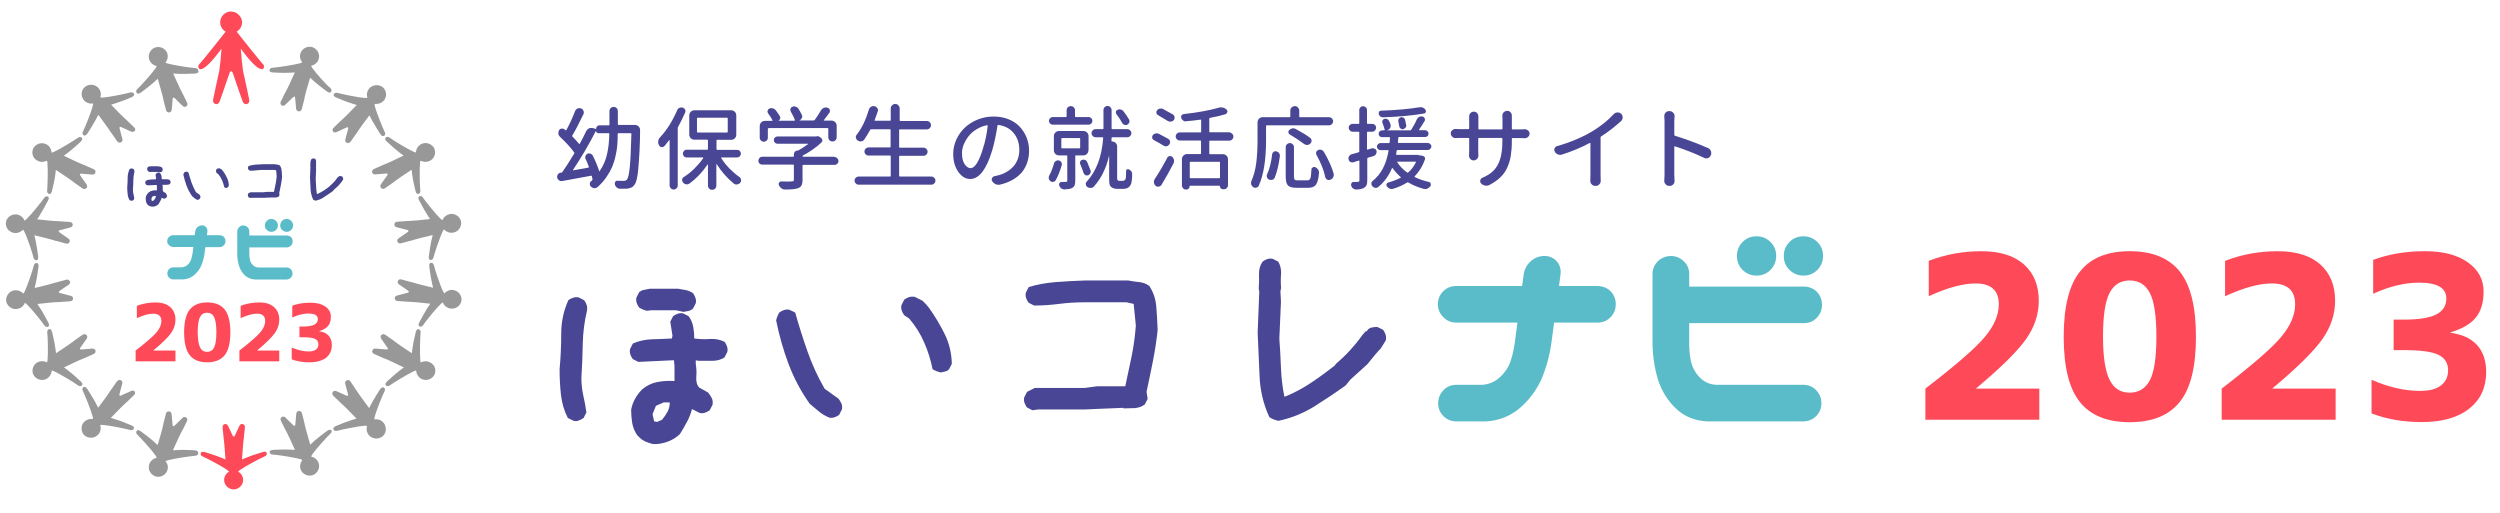
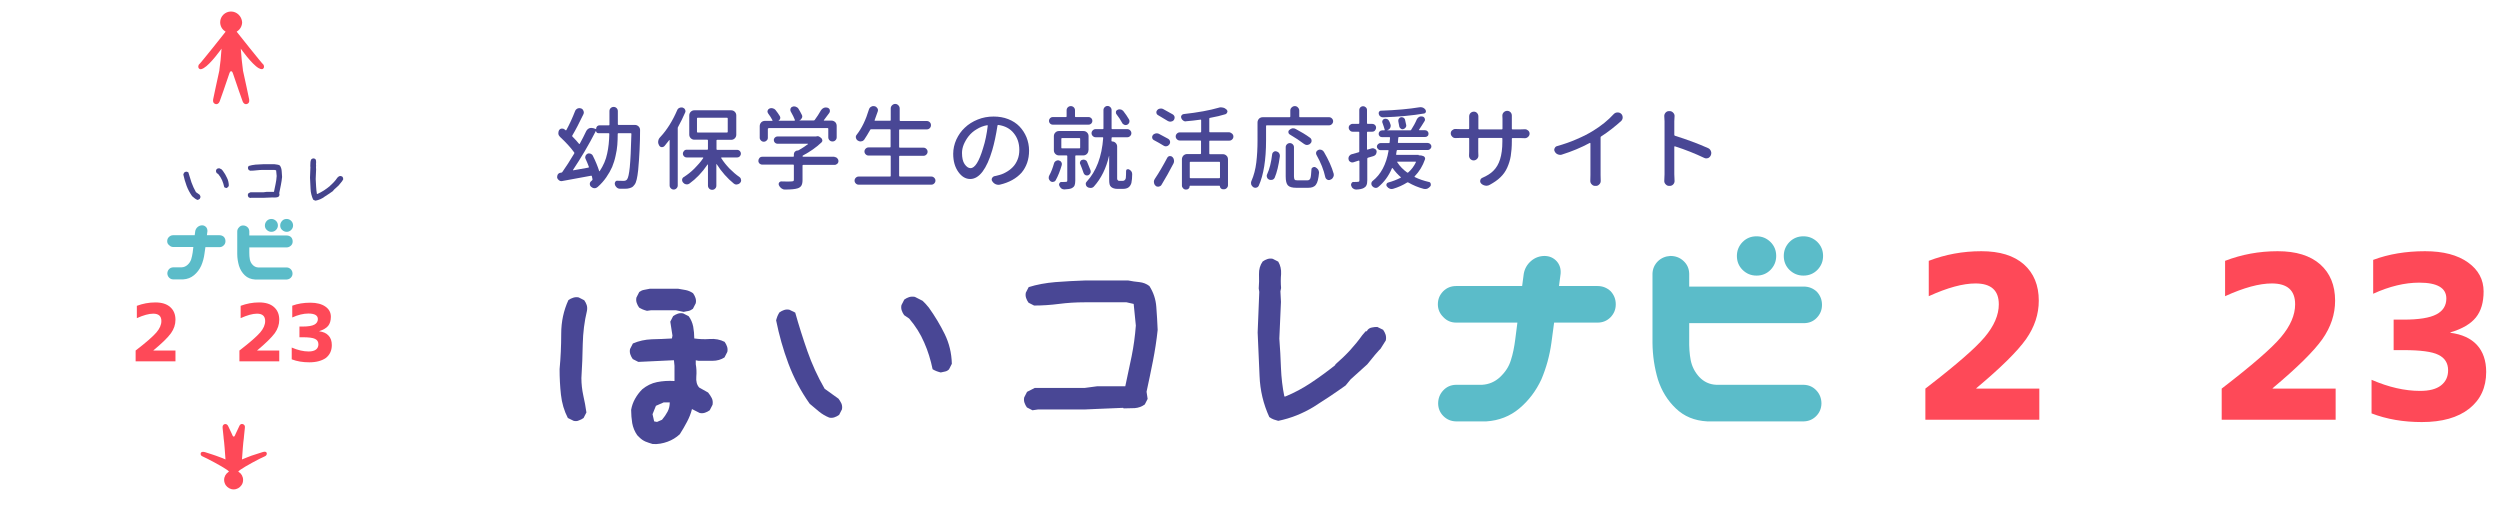
<svg xmlns="http://www.w3.org/2000/svg" version="1.1" id="レイヤー_1" x="0px" y="0px" width="1845.1px" height="378.9px" viewBox="0 0 1845.1 378.9" style="enable-background:new 0 0 1845.1 378.9;" xml:space="preserve">
  <style type="text/css">
	.st0{fill:#494795;}
	.st1{fill:#5BBCC9;}
	.st2{fill:#FE4958;}
	.st3{fill:#45448C;}
	.st4{fill:#989898;}
</style>
  <g>
    <path class="st0" d="M423.4,310.6l-4.3-2.1c-2.7-5.2-4.4-10.9-5.1-17.2c-0.7-6.3-1-12.6-1-18.9c0.8-8.5,1.2-17.2,1.2-26.1   c0-8.9,1.8-17.2,5.3-24.8c1.1-0.8,2.3-1.4,3.6-1.8c1.3-0.4,2.6-0.5,4-0.2l4.1,2.1c0.8,1.1,1.4,2.3,1.8,3.5s0.5,2.7,0.2,4.3   c-1.9,7.9-2.9,16.1-3.1,24.4c-0.1,8.3-0.5,16.8-1,25.2c0,4.4,0.5,8.7,1.4,12.9c1,4.2,1.7,8.4,2.3,12.5l-2.1,4.1   c-1.1,0.8-2.3,1.4-3.5,1.8C426,310.9,424.7,310.9,423.4,310.6z M481.7,327.7c-1.9-0.5-3.7-1.2-5.3-1.8c-1.6-0.7-3.1-1.7-4.5-3.1   l-1.6-1.6c-1.9-2.7-3.1-5.7-3.7-8.9c-0.5-3.2-0.8-6.5-0.8-9.8c0.5-3,1.5-5.7,2.9-8.2c1.4-2.5,3.1-4.8,5.3-7   c3.3-2.7,6.9-4.5,10.9-5.3c4-0.8,8.3-1.1,12.9-0.8V270l-0.4-4.1h-0.8l-25.5,1.2l-4.1-2.1c-0.8-1.1-1.4-2.3-1.8-3.5   c-0.4-1.2-0.5-2.5-0.2-3.9l2.1-4.1c4.4-1.9,9-2.9,14-3.1c4.9-0.1,9.9-0.3,14.8-0.6l0.4-2.1l-1.6-10.3l2.1-4.1   c1.1-0.8,2.3-1.4,3.5-1.8s2.5-0.5,3.9-0.2l4.1,2.1c1.6,2.2,2.7,4.7,3.3,7.6c0.5,2.9,0.8,5.8,0.8,8.8c3.6,0.5,7.4,0.7,11.4,0.4   c4-0.3,7.7,0.4,11,2.1c0.8,1.1,1.4,2.3,1.8,3.5c0.4,1.2,0.5,2.5,0.2,3.9l-2.1,4.1c-2.5,1.6-5.4,2.5-8.9,2.5s-6.9,0-10.2,0l-2.1-0.4   v2.9c0.5,2.7,0.7,5.8,0.4,9.2c-0.3,3.4,0.4,6.1,2.1,8l6.6,3.7c1.1,1.4,2,2.7,2.7,4.1c0.7,1.4,0.9,3,0.6,4.9l-2.1,4.1   c-1.1,0.8-2.3,1.4-3.5,1.8c-1.2,0.4-2.5,0.5-3.9,0.2l-5.7-2.9c-0.8,3.3-2.1,6.5-3.7,9.5c-1.6,3.1-3.4,6.1-5.3,9.1   c-2.7,2.5-5.7,4.3-9,5.5S485.5,328,481.7,327.7z M504.6,230.2l-5.7-1.2h-18.5l-2.9,0.4c-1.1-0.3-2.1-0.6-3.1-1   c-1-0.4-1.8-0.9-2.7-1.4c-0.8-1.1-1.4-2.3-1.8-3.5c-0.4-1.2-0.5-2.5-0.2-3.9l2.1-4.1c1.1-0.8,2.3-1.4,3.7-1.6   c1.4-0.3,2.7-0.5,4.1-0.8h20.9c1.9,0.3,3.8,0.6,5.7,1c1.9,0.4,3.7,1.2,5.3,2.3c0.8,1.1,1.4,2.3,1.8,3.5c0.4,1.2,0.5,2.5,0.2,3.9   l-2.1,4.1c-1.1,0.8-2.2,1.4-3.3,1.6C507.2,229.6,506,229.9,504.6,230.2z M488.6,309.8c1.6-1.9,3-3.9,4.1-6c1.1-2.1,1.6-4.3,1.6-6.8   h-4.5l-5.7,2.5l-2.5,6.2l1.2,5.3l2.1,0.4L488.6,309.8z" />
    <path class="st0" d="M612,308.2c-2.7-1.1-5.3-2.6-7.6-4.5c-2.3-1.9-4.6-3.8-6.8-5.7c-6.6-9.3-11.8-19.2-15.7-29.6   c-3.9-10.4-6.9-21.1-9.1-32c0.3-1.1,0.6-2.1,1-3.1c0.4-1,0.9-1.8,1.4-2.7c1.1-0.8,2.3-1.4,3.5-1.8c1.2-0.4,2.5-0.5,3.9-0.2l4.3,2.1   c2.7,9.6,5.7,19.1,9,28.5c3.3,9.4,7.5,18.7,12.7,27.7l10.3,7.4c0.8,1.1,1.5,2.3,2.1,3.5c0.5,1.2,0.7,2.7,0.4,4.3l-2.1,4.1   c-1.1,0.8-2.3,1.4-3.5,1.8S613.4,308.5,612,308.2z M694.3,274.9c-1.1-0.3-2.2-0.6-3.2-1c-1-0.4-2-0.9-2.8-1.4   c-1.4-6.8-3.4-13.4-6.2-19.7c-2.7-6.3-6.4-12.2-11.1-17.7l-3.7-2.5c-0.8-1.1-1.4-2.3-1.8-3.5c-0.4-1.2-0.5-2.5-0.2-3.9l2.1-4.1   c1.1-0.8,2.3-1.4,3.5-1.8c1.2-0.4,2.7-0.5,4.3-0.2l5.7,2.9l2.1,2.1l2.5,2.9c4.5,6.3,8.4,12.8,11.7,19.5c3.3,6.7,5.1,14,5.3,22   l-2.1,4.1c-0.8,0.8-1.8,1.4-2.9,1.6C696.5,274.4,695.4,274.7,694.3,274.9z" />
    <path class="st0" d="M762,302.8l-4.1-2.1c-0.8-1.1-1.4-2.3-1.8-3.5c-0.4-1.2-0.5-2.5-0.2-3.9l2.1-4.1l5.7-2.9h36.9l9-1.2h20.9   c1.6-7.4,3.2-14.8,4.7-22.2c1.5-7.4,2.5-14.9,3.1-22.6l-1.6-16l-5.3-1.2h-30.8c-6.6,0-12.9,0.4-19.1,1.2   c-6.2,0.8-12.2,1.2-18.3,1.2l-4.1-2.1c-0.8-1.1-1.4-2.3-1.8-3.5c-0.4-1.2-0.5-2.5-0.2-3.9l2.1-4.1c6-1.9,12.6-3.1,19.7-3.7   c7.1-0.5,14.4-1,21.8-1.2h32c2.7,0.5,5.5,1,8.2,1.2c2.7,0.3,5.2,1.2,7.4,2.9c3,4.7,4.7,9.8,5.1,15.4c0.4,5.6,0.8,11.3,1,17   c-0.8,7.7-2,15.3-3.5,23c-1.5,7.7-3.1,15.2-4.7,22.6l0.8,5.3l-2.1,4.1c-2.2,1.6-4.7,2.5-7.4,2.7c-2.7,0.1-5.5,0.2-8.2,0.2l-0.4-0.4   l-19.3,0.8l-9,0.4h-34.5L762,302.8z" />
    <path class="st0" d="M943.4,310.6c-1.1-0.3-2.2-0.6-3.3-1c-1.1-0.4-2.2-1-3.3-1.8c-4.4-9.6-6.8-19.7-7.2-30.4   c-0.4-10.7-0.9-21.3-1.4-32l1.2-30l-0.4-2.5c0.3-3.4,0.3-6.9,0.2-10.5c-0.1-3.6,0.8-6.7,2.7-9.4c1.1-0.8,2.3-1.4,3.5-1.8   c1.2-0.4,2.5-0.5,3.9-0.2l4.1,2.1c1.6,2.7,2.3,5.8,2.1,9.2c-0.3,3.4-0.3,6.8,0,10.3L945,215l0.4,7.8l-1.2,27.1   c0.5,7.1,1,14.3,1.2,21.6c0.3,7.3,1.1,14.3,2.5,21.1h0.8c6.6-2.7,12.9-6.1,18.9-10.1c6-4,11.9-8.3,17.7-12.9l0.4-0.8   c3.8-3.3,7.4-6.7,10.7-10.3c3.3-3.6,6.3-7.3,9-11.1l2.5-2.9h0.8l0.8-1.2c0.8-0.8,1.8-1.4,3.1-1.6c1.2-0.3,2.5-0.4,3.9-0.4l4.3,2.1   c0.8,1.1,1.4,2.3,1.8,3.5c0.4,1.2,0.5,2.7,0.2,4.3l-3.9,6.2l-1.2,1.2l-2.9,3.3l-5.7,7l-12.3,11.1l-3.7,4.5   c-7.7,5.5-15.5,10.7-23.6,15.8C961.4,305.2,952.7,308.7,943.4,310.6z" />
  </g>
  <g>
    <path class="st1" d="M1061.2,224.6c0-3.8,1.3-6.9,3.9-9.6c2.6-2.6,5.8-3.9,9.6-3.9h48.7l1.2-9.1c0.7-3.8,2.5-6.9,5.4-9.4   c2.9-2.5,6.3-3.7,10.1-3.7c3.6,0.1,6.5,1.4,8.8,3.9c2.2,2.5,3.2,5.5,2.9,9.2l-1.2,9.1h28.4c3.8,0,7,1.3,9.7,3.8   c2.5,2.7,3.8,5.9,3.8,9.7c0,3.8-1.3,6.9-3.9,9.6c-2.6,2.6-5.8,3.9-9.6,3.9h-32l-2,14.9c-1.3,9.5-3.8,18.5-7.4,27   c-3.9,8.4-9.3,15.6-16.2,21.4c-6.9,5.8-15.1,9-24.4,9.6h-22.5c-3.6-0.1-6.7-1.4-9.2-3.9c-2.5-2.5-3.8-5.5-3.9-9.2   c0-3.8,1.2-7,3.7-9.7c2.5-2.7,5.6-4.1,9.4-4.2h19.3c5.1-0.3,9.6-2.2,13.4-5.8s6.5-7.7,7.9-12.4c1.5-4.6,2.5-9.7,3.2-15.2l1.6-12.5   h-45.1c-3.8,0-6.9-1.3-9.5-4C1062.6,231.5,1061.2,228.3,1061.2,224.6z" />
    <path class="st1" d="M1232.8,188.9c3.8,0,7,1.2,9.7,3.7c2.7,2.5,4.1,5.6,4.2,9.4v9.5h84.5c3.8,0,7,1.3,9.7,3.8   c2.5,2.7,3.8,5.9,3.8,9.7c0,3.8-1.3,6.9-3.9,9.6s-5.8,3.9-9.6,3.9h-84.5v12.1c-0.1,5.5,0.2,10.6,1.1,15.2c0.9,4.6,3,8.8,6.3,12.4   c3.4,3.6,7.6,5.6,12.7,5.8h64.4c3.8,0.1,6.9,1.5,9.4,4.2c2.5,2.7,3.7,5.9,3.7,9.7c-0.1,3.6-1.4,6.7-3.9,9.2   c-2.5,2.5-5.5,3.8-9.2,3.9H1260c-9.4-0.5-17.1-3.7-23.2-9.6c-6.1-5.8-10.5-13-13.2-21.4c-2.5-8.4-3.9-17.4-4-27V202   c0.1-3.6,1.5-6.7,4-9.2C1226.1,190.4,1229.2,189.1,1232.8,188.9z M1281.9,188.9c0-4,1.4-7.4,4.2-10.3c2.8-2.8,6.2-4.2,10.3-4.2   s7.4,1.4,10.3,4.2c2.8,2.8,4.2,6.2,4.2,10.3c0,4-1.4,7.4-4.2,10.3c-2.8,2.8-6.2,4.2-10.3,4.2s-7.4-1.4-10.3-4.2   C1283.3,196.4,1281.9,193,1281.9,188.9z M1316.5,188.9c0-4,1.4-7.4,4.2-10.3c2.8-2.8,6.2-4.2,10.3-4.2c4,0,7.4,1.4,10.3,4.2   c2.8,2.8,4.2,6.2,4.2,10.3c0,4-1.4,7.4-4.2,10.3c-2.8,2.8-6.2,4.2-10.3,4.2c-4,0-7.4-1.4-10.3-4.2   C1317.9,196.4,1316.5,193,1316.5,188.9z" />
  </g>
  <g>
    <path class="st2" d="M1458.6,286.5v0.3h46.5v23H1421v-23c22.1-17,36.7-29.6,43.7-37.9c7-8.3,10.5-16.4,10.5-24.3   c0-10.3-5.7-15.4-17.2-15.4c-9.2,0-20.7,3.1-34.5,9.4v-26.1c12.2-4.7,25.1-7.1,38.8-7.1c13.6,0,24,3.2,31.4,9.7   c7.3,6.5,11,15.4,11,26.8c0,10-3.1,19.4-9.4,28.4C1489,259.2,1476.8,271.3,1458.6,286.5z" />
-     <path class="st2" d="M1535.3,200.2c7.9-9.9,20.1-14.8,36.5-14.8c16.5,0,28.7,4.9,36.8,14.8c8,9.9,12.1,25.9,12.1,48.3   s-4,38.4-12.1,48.3c-8,9.9-20.3,14.8-36.8,14.8c-16.5,0-28.7-4.9-36.7-14.8c-8-9.9-12-25.9-12-48.3S1527.2,210,1535.3,200.2z    M1557.1,280.6c3.1,6.1,8,9.2,14.7,9.2c6.7,0,11.7-3.1,14.9-9.2c3.2-6.1,4.8-16.8,4.8-32.1s-1.6-26-4.8-32.2   c-3.2-6.2-8.2-9.3-14.9-9.3c-6.7,0-11.7,3.1-14.9,9.3c-3.2,6.2-4.8,16.9-4.8,32.2S1553.9,274.5,1557.1,280.6z" />
    <path class="st2" d="M1677.3,286.5v0.3h46.5v23h-84.1v-23c22.1-17,36.7-29.6,43.7-37.9c7-8.3,10.5-16.4,10.5-24.3   c0-10.3-5.7-15.4-17.2-15.4c-9.2,0-20.7,3.1-34.5,9.4v-26.1c12.2-4.7,25.1-7.1,38.8-7.1c13.6,0,24,3.2,31.4,9.7   c7.3,6.5,11,15.4,11,26.8c0,10-3.1,19.4-9.4,28.4C1707.7,259.2,1695.5,271.3,1677.3,286.5z" />
    <path class="st2" d="M1787.4,311.5c-13.6,0-25.9-2.1-37.1-6.4v-24.8c12.7,5.5,24.6,8.2,35.8,8.2c6.8,0,11.9-1.3,15.4-4   c3.5-2.7,5.3-6.4,5.3-11.2c0-5.3-2.4-9.1-7.1-11.4c-4.7-2.4-13.4-3.5-25.9-3.5h-7.2v-22.5h7.2c11.4,0,19.5-1.3,24.4-3.9   c4.9-2.6,7.3-6.5,7.3-11.7c0-7.8-6.7-11.7-20-11.7c-10.6,0-22,2.7-34,8.2v-25c11.5-4.3,24.2-6.4,38.3-6.4c13.5,0,24,2.8,31.7,8.3   c7.7,5.5,11.5,12.7,11.5,21.4c0,8.1-1.9,14.5-5.7,19.2c-3.8,4.7-10,8.4-18.8,11v0.3c8.5,1.1,15.1,4.1,19.6,9   c4.5,4.9,6.8,11.6,6.8,19.9c0,11.5-4.2,20.5-12.5,27.1C1814,308.2,1802.4,311.5,1787.4,311.5z" />
  </g>
  <g>
    <path class="st0" d="M456,91.7c0,0.4,0.2,0.5,0.5,0.5h12.1c1.1,0,1.9,0.4,2.7,1.1c0.7,0.7,1.1,1.6,1.1,2.6c0,9.8-0.5,19.7-1.4,29.6   c-0.6,5.6-1.4,9.2-2.6,10.7c-0.7,1-1.4,1.7-2.2,2.1c-0.8,0.4-1.8,0.7-3,0.9c-0.9,0.1-2.2,0.1-3.9,0.1c-0.5,0-1.1,0-1.7,0   c-0.9,0-1.7-0.3-2.4-0.9c-0.7-0.6-1.2-1.4-1.4-2.3c-0.2-0.7-0.1-1.3,0.3-1.9s0.9-0.9,1.6-0.8c1.4,0.1,2.9,0.1,4.6,0.1   c1.1,0,2-0.4,2.5-1.1c0.8-1,1.5-4,2-9c0.5-5,0.9-13.2,1.2-24.6c0-0.4-0.2-0.5-0.5-0.5h-9.1c-0.3,0-0.5,0.2-0.5,0.5   c0,3-0.1,5.7-0.3,8.2c-0.2,2.5-0.6,5.2-1.3,8.1c-0.6,2.9-1.5,5.6-2.5,8.1c-1.1,2.5-2.5,5-4.3,7.6c-1.8,2.6-3.9,5-6.4,7.2   c-0.7,0.6-1.4,0.9-2.2,0.9c0,0-0.1,0-0.2,0c-0.9,0-1.7-0.4-2.4-1c-0.7-0.6-1-1.3-1-2.2c0-0.7,0.3-1.4,0.9-1.9   c0.2-0.2,0.4-0.4,0.8-0.7c0.2-0.2,0.3-0.5,0.3-0.8c-0.2-1-0.4-1.7-0.5-2.3c-0.1-0.3-0.3-0.4-0.6-0.3c-4.1,0.7-11.2,2.1-21.2,3.9   c-0.2,0-0.4,0.1-0.7,0.1c-0.6,0-1.2-0.2-1.7-0.6c-0.7-0.5-1.2-1.2-1.4-2c0-0.2,0-0.4,0-0.6c0-0.6,0.2-1.2,0.5-1.8   c0.5-0.7,1.2-1.1,2-1.2l0.6-0.1c0.3,0,0.5-0.2,0.7-0.4c2.7-3.8,5.6-8.3,8.8-13.7c0.2-0.3,0.2-0.6-0.1-0.9c-2.5-3.5-6-7.3-10.4-11.4   c-0.7-0.7-1.1-1.4-1.2-2.3c0-0.2,0-0.4,0-0.6c0-0.7,0.2-1.4,0.5-2c0.5-0.7,1.1-1.1,1.9-1.2c0.2,0,0.3,0,0.5,0   c0.7,0,1.2,0.2,1.8,0.7c0.2,0.2,0.4,0.4,0.6,0.5c0.2,0.2,0.4,0.2,0.6-0.1c2.4-4.4,4.5-9,6.4-13.9c0.3-0.9,0.9-1.5,1.8-2   c0.5-0.2,1-0.3,1.5-0.3c0.4,0,0.7,0.1,1.1,0.2c0.9,0.3,1.5,0.9,1.8,1.8c0.2,0.4,0.3,0.8,0.3,1.2c0,0.4-0.1,0.9-0.3,1.3   c-3,6.3-5.7,11.5-8.2,15.7c-0.2,0.3-0.2,0.6,0.1,0.8c2.1,2.1,3.7,3.9,4.9,5.4c0.1,0.1,0.2,0.1,0.3,0.1c0.1,0,0.2-0.1,0.2-0.2   c1.8-3.2,3.3-6.3,4.7-9.2c0.5-1,1.2-1.7,2.2-2.2c0.6-0.2,1.1-0.3,1.7-0.3c0.5,0,0.9,0.1,1.4,0.2l1.8,0.6c0.2,0.1,0.3,0,0.3-0.2   c0-0.7,0.2-1.3,0.7-1.8c0.5-0.5,1.1-0.7,1.8-0.7h6.8c0.4,0,0.5-0.2,0.5-0.5v-10c0-0.9,0.3-1.6,0.9-2.2c0.6-0.6,1.4-0.9,2.2-0.9   s1.6,0.3,2.2,0.9c0.6,0.6,0.9,1.4,0.9,2.2V91.7z M449.7,98.8c0-0.3-0.2-0.5-0.5-0.5h-7.6c-0.5,0-0.9-0.2-1.2-0.5   c-0.3-0.3-0.5-0.7-0.5-1.1c0,0,0-0.1-0.1-0.1c-5.4,10.6-11.1,20.1-16.9,28.8c0,0,0,0.1,0,0.2c0,0.1,0.1,0.1,0.2,0.1   c5.9-1.1,9.7-1.7,11.2-2c0.3-0.1,0.4-0.3,0.3-0.6c-0.7-1.9-1.5-3.9-2.4-5.8c-0.2-0.4-0.3-0.8-0.3-1.2c0-0.3,0.1-0.6,0.2-1   c0.3-0.7,0.7-1.2,1.4-1.6c0.4-0.2,0.9-0.3,1.2-0.3c0.3,0,0.7,0.1,1.1,0.2c0.8,0.3,1.4,0.8,1.7,1.5c2.1,4.1,3.6,7.9,4.7,11.3   c0,0.1,0.1,0.1,0.2,0.2c0.1,0,0.2,0,0.2-0.1c2.7-4.1,4.6-8.4,5.5-12.9C449.1,109,449.6,104.1,449.7,98.8z" />
    <path class="st0" d="M499.8,81.3c0.3-0.8,0.9-1.4,1.7-1.7c0.4-0.2,0.9-0.3,1.4-0.3c0.3,0,0.6,0,1,0.1c0.8,0.3,1.4,0.8,1.7,1.5   c0.2,0.4,0.3,0.8,0.3,1.2c0,0.4-0.1,0.7-0.3,1.1c-1.5,3.5-3.2,6.9-5.1,10.4c-0.2,0.3-0.3,0.6-0.3,0.9v42.4c0,0.8-0.3,1.5-0.9,2.1   c-0.6,0.6-1.3,0.9-2.1,0.9s-1.5-0.3-2.1-0.9c-0.6-0.6-0.9-1.3-0.9-2.1v-33.4c0-0.1,0-0.1-0.1-0.2c-0.1,0-0.1,0-0.2,0.1   c-1.1,1.5-2.3,3-3.5,4.4c-0.5,0.5-1.1,0.8-1.7,0.8c-0.1,0-0.3,0-0.4,0c-0.9-0.1-1.5-0.6-1.9-1.4c-0.4-0.7-0.7-1.5-0.7-2.4   c0-0.2,0-0.4,0.1-0.6c0.1-1.1,0.5-1.9,1.2-2.7C492.2,96,496.4,89.2,499.8,81.3z M546,111.4c0.5,0.6,0.8,1.2,0.8,2   c0,0.8-0.3,1.4-0.8,2c-0.5,0.5-1.2,0.8-2,0.8h-11.5c-0.1,0-0.2,0.1-0.2,0.2c-0.1,0.1-0.1,0.2,0,0.3c1.7,2.7,3.7,5.2,6.1,7.7   c2.4,2.4,4.8,4.5,7.4,6.3c0.7,0.5,1,1.1,1.1,2c0,0.1,0.1,0.3,0.1,0.4c0,0.7-0.2,1.2-0.7,1.8c-0.6,0.7-1.4,1.1-2.3,1.2   c-0.2,0-0.4,0.1-0.5,0.1c-0.7,0-1.3-0.2-1.9-0.7c-4.7-3.8-9-8.6-12.7-14.4c0,0,0-0.1-0.1,0c-0.1,0-0.1,0.1-0.1,0.1v15.8   c0,0.9-0.3,1.6-0.9,2.2c-0.6,0.6-1.3,0.9-2.2,0.9c-0.9,0-1.6-0.3-2.2-0.9c-0.6-0.6-0.9-1.4-0.9-2.2v-15.4c0-0.1,0-0.1-0.1-0.2   c-0.1,0-0.1,0-0.2,0c-3.9,5.8-8.4,10.5-13.4,14.1c-0.6,0.4-1.2,0.6-1.8,0.6c-0.2,0-0.4,0-0.7-0.1c-0.9-0.1-1.6-0.6-2.2-1.3   c-0.4-0.5-0.7-1.1-0.7-1.7c0-0.1,0-0.3,0-0.4c0.1-0.8,0.5-1.5,1.2-1.9c2.7-1.7,5.3-3.7,7.8-6.2c2.5-2.5,4.7-5,6.6-7.8   c0-0.1,0-0.2,0-0.3c0-0.1-0.1-0.2-0.3-0.2h-11.9c-0.8,0-1.5-0.3-2-0.8c-0.5-0.5-0.8-1.2-0.8-2c0-0.8,0.3-1.4,0.8-2   c0.5-0.6,1.2-0.9,2-0.9H522c0.3,0,0.5-0.2,0.5-0.5v-6.4c0-0.3-0.2-0.5-0.5-0.5h-9.5c-1.1,0-2-0.4-2.7-1.1c-0.8-0.8-1.1-1.7-1.1-2.7   V85.2c0-1.1,0.4-2,1.1-2.7c0.8-0.8,1.7-1.1,2.7-1.1h27.1c1.1,0,2,0.4,2.7,1.1c0.8,0.8,1.1,1.7,1.1,2.7v14.2c0,1.1-0.4,2-1.1,2.7   c-0.8,0.8-1.7,1.1-2.7,1.1h-10.3c-0.4,0-0.5,0.2-0.5,0.5v6.4c0,0.3,0.2,0.5,0.5,0.5H544C544.8,110.6,545.5,110.9,546,111.4z    M514.9,86.9c-0.4,0-0.5,0.2-0.5,0.5v9.9c0,0.4,0.2,0.5,0.5,0.5h21.7c0.3,0,0.5-0.2,0.5-0.5v-9.9c0-0.3-0.2-0.5-0.5-0.5H514.9z" />
    <path class="st0" d="M615.9,115.9c0.8,0,1.5,0.3,2,0.9c0.6,0.6,0.9,1.3,0.9,2.1c0,0.8-0.3,1.5-0.9,2c-0.6,0.5-1.2,0.8-2,0.8h-23.1   c-0.4,0-0.5,0.2-0.5,0.5v10.7c0,1.8-0.3,3.1-0.8,4c-0.5,0.9-1.5,1.7-2.8,2.1c-1.8,0.6-4.9,0.9-9.3,0.9h-0.1c-1,0-1.8-0.3-2.6-0.9   c-0.8-0.6-1.4-1.3-1.8-2.2c-0.3-0.7-0.3-1.4,0.1-2s1-0.9,1.7-0.9c1.9,0.1,3.5,0.1,4.9,0.1c1.1,0,1.9,0,2.6-0.1   c0.7,0,1.2-0.2,1.4-0.3c0.2-0.2,0.3-0.5,0.3-1.1v-10.5c0-0.4-0.2-0.5-0.5-0.5h-22.8c-0.8,0-1.5-0.3-2.1-0.8c-0.5-0.5-0.8-1.2-0.8-2   c0-0.8,0.3-1.5,0.8-2.1c0.5-0.6,1.2-0.9,2.1-0.9h22.8c0.3,0,0.5-0.2,0.5-0.5v-1.4c0-0.7,0.3-1.4,0.8-1.9c0.5-0.5,1.2-0.8,2-0.8   c0.2,0,0.4-0.1,0.7-0.2c2.3-1.3,4.6-2.8,6.9-4.5c0-0.1,0.1-0.2,0-0.2c0-0.1-0.1-0.1-0.2-0.1h-22.3c-0.7,0-1.4-0.3-1.9-0.8   c-0.5-0.5-0.8-1.2-0.8-1.9c0-0.8,0.3-1.4,0.8-1.9c0.5-0.5,1.2-0.8,1.9-0.8h28.6c0.1,0,0.2,0,0.3-0.1c0.2,0,0.4-0.1,0.7-0.1   c0.6,0,1.1,0.2,1.5,0.5l1.1,0.8c0.5,0.4,0.8,0.9,0.9,1.6c0.1,0.7-0.1,1.2-0.6,1.7c-3.9,3.7-8.5,6.9-13.6,9.6   c-0.3,0.1-0.4,0.3-0.4,0.6c0,0.3,0.2,0.4,0.5,0.4H615.9z M567.2,94.7c-0.4,0-0.5,0.2-0.5,0.5v6.5c0,0.8-0.3,1.5-0.9,2   c-0.6,0.6-1.3,0.9-2.1,0.9c-0.8,0-1.5-0.3-2.1-0.9c-0.6-0.6-0.9-1.2-0.9-2v-8.6c0-1.1,0.4-2,1.1-2.8c0.7-0.7,1.7-1.1,2.8-1.1h5.3   c0.1,0,0.2-0.1,0.2-0.2c0.1-0.1,0.1-0.2,0-0.3c-0.8-1.6-1.9-3.2-3.2-5c-0.4-0.6-0.6-1.2-0.4-2c0.2-0.7,0.6-1.2,1.2-1.5   c0.5-0.3,1.1-0.4,1.6-0.4c0.3,0,0.6,0,0.9,0.1c0.9,0.2,1.6,0.6,2.1,1.2c1.3,1.6,2.4,3.2,3.3,4.7c0.3,0.6,0.4,1.2,0.2,1.8   c-0.2,0.6-0.6,1.1-1.2,1.4c0,0,0,0,0,0.1h11.7c0.1,0,0.2-0.1,0.3-0.2c0.1-0.1,0.1-0.2,0.1-0.3c-0.7-1.8-1.7-3.9-3.1-6.3   c-0.2-0.4-0.3-0.8-0.3-1.2c0-0.3,0-0.5,0.1-0.9c0.3-0.7,0.7-1.2,1.4-1.4c0.4-0.2,0.9-0.3,1.3-0.3c0.4,0,0.8,0.1,1.1,0.2   c0.8,0.3,1.5,0.7,2,1.4c1,1.6,1.8,3.1,2.6,4.7c0.2,0.4,0.3,0.8,0.3,1.2c0,0.4-0.1,0.7-0.3,1.1c-0.4,0.8-0.9,1.4-1.8,1.7   c0,0,0,0,0,0.1h10.5c0.3,0,0.6-0.1,0.8-0.4c1.6-2.1,3.1-4.5,4.6-7.1c0.5-0.8,1.2-1.4,2.1-1.8c0.5-0.2,1.1-0.3,1.6-0.3   c0.4,0,0.8,0.1,1.2,0.2c0.8,0.3,1.4,0.8,1.6,1.6c0.1,0.3,0.1,0.6,0.1,0.9c0,0.5-0.2,1-0.5,1.4c-1.3,1.8-2.6,3.5-3.9,5.2   c-0.1,0.1-0.1,0.2-0.1,0.3c0,0.1,0.1,0.1,0.2,0.1h5.4c1.1,0,2,0.4,2.8,1.1c0.7,0.7,1.1,1.7,1.1,2.8v8.4c0,0.9-0.3,1.6-0.9,2.2   c-0.6,0.6-1.3,0.9-2.2,0.9s-1.6-0.3-2.2-0.9c-0.6-0.6-0.9-1.3-0.9-2.2v-6.3c0-0.3-0.2-0.5-0.5-0.5H567.2z" />
    <path class="st0" d="M663.7,129.8c0,0.4,0.2,0.5,0.5,0.5h23.2c0.8,0,1.5,0.3,2.1,0.9c0.6,0.6,0.9,1.3,0.9,2.1   c0,0.8-0.3,1.5-0.9,2.1c-0.6,0.6-1.3,0.9-2.1,0.9h-53.7c-0.8,0-1.5-0.3-2.1-0.9c-0.6-0.6-0.9-1.3-0.9-2.1c0-0.8,0.3-1.5,0.9-2.1   c0.6-0.6,1.3-0.9,2.1-0.9h23.2c0.3,0,0.5-0.2,0.5-0.5v-14.5c0-0.4-0.2-0.5-0.5-0.5H641c-0.8,0-1.5-0.3-2.1-0.9   c-0.6-0.6-0.9-1.3-0.9-2.1c0-0.8,0.3-1.5,0.9-2.1c0.6-0.6,1.3-0.9,2.1-0.9h15.8c0.3,0,0.5-0.2,0.5-0.5V95.9c0-0.3-0.2-0.5-0.5-0.5   h-13.9c-0.4,0-0.6,0.2-0.7,0.5c-1.5,2.7-3,5.1-4.4,7.2c-0.6,0.7-1.3,1.2-2.2,1.2c-0.2,0-0.4,0.1-0.5,0.1c-0.7,0-1.4-0.2-2.1-0.7   c-0.7-0.5-1.1-1.1-1.3-2c0-0.2-0.1-0.4-0.1-0.6c0-0.6,0.2-1.2,0.7-1.7c3.7-4.7,6.7-10.9,9-18.6c0.3-0.9,0.8-1.6,1.6-2   c0.5-0.4,1.1-0.5,1.7-0.5c0.3,0,0.5,0,0.9,0.1c0.9,0.2,1.5,0.7,2,1.4c0.3,0.5,0.5,1,0.5,1.5c0,0.3-0.1,0.6-0.2,1   c-0.7,1.9-1.4,4.1-2.3,6.4c0,0.1,0,0.2,0,0.3c0.1,0.1,0.1,0.1,0.2,0.1h11.2c0.4,0,0.5-0.2,0.5-0.5V80c0-0.9,0.3-1.6,1-2.3   c0.6-0.6,1.4-1,2.3-1s1.6,0.3,2.3,1c0.6,0.6,1,1.4,1,2.3v8.8c0,0.3,0.2,0.5,0.5,0.5H684c0.8,0,1.6,0.3,2.2,0.9   c0.6,0.6,0.9,1.3,0.9,2.2c0,0.8-0.3,1.6-0.9,2.2c-0.6,0.6-1.3,0.9-2.2,0.9h-19.9c-0.3,0-0.5,0.2-0.5,0.5v12.5   c0,0.3,0.2,0.5,0.5,0.5h17.5c0.8,0,1.5,0.3,2.1,0.9s0.9,1.3,0.9,2.1c0,0.8-0.3,1.5-0.9,2.1c-0.6,0.6-1.3,0.9-2.1,0.9h-17.5   c-0.3,0-0.5,0.2-0.5,0.5V129.8z" />
    <path class="st0" d="M737.9,136.3c-0.4,0.1-0.8,0.1-1.1,0.1c-0.7,0-1.4-0.2-2.1-0.5c-1-0.5-1.8-1.2-2.4-2.2   c-0.3-0.4-0.4-0.8-0.4-1.2c0-0.4,0.1-0.7,0.3-1.1c0.4-0.7,1-1.2,1.8-1.4c0.8-0.1,1.5-0.3,2.2-0.5c2.2-0.5,4.2-1.2,6.1-2.3   c1.9-1,3.6-2.3,5.1-3.8c1.5-1.5,2.7-3.4,3.6-5.6c0.9-2.2,1.3-4.6,1.3-7.2c0-4.9-1.4-9-4.1-12.3c-2.7-3.4-6.5-5.4-11.4-6.1   c-0.3,0-0.5,0.1-0.6,0.4c-1.1,7.1-2.4,13.2-3.9,18.3c-2,6.8-4.4,12.1-7.1,15.7c-2.7,3.6-5.8,5.5-9.1,5.5c-3.4,0-6.3-1.7-8.8-5.2   c-2.5-3.5-3.8-7.9-3.8-13.4c0-3.6,0.8-7.1,2.3-10.5c1.6-3.4,3.6-6.3,6.3-8.8c2.6-2.5,5.8-4.5,9.5-6c3.7-1.5,7.6-2.2,11.7-2.2   c3.9,0,7.5,0.6,10.8,1.9c3.3,1.3,6.1,3.1,8.3,5.4c2.2,2.3,3.9,4.9,5.2,8c1.2,3.1,1.9,6.3,1.9,9.9c0,6.4-1.9,11.9-5.6,16.3   C750.1,131.7,744.8,134.7,737.9,136.3z M716.3,124.1c3.2,0,6.3-4.9,9.2-14.6c1.7-5.2,2.8-10.8,3.5-16.7c0-0.1,0-0.2-0.1-0.3   c-0.1-0.1-0.2-0.1-0.3-0.1c-2.8,0.5-5.4,1.5-7.8,3c-2.4,1.4-4.3,3.1-5.9,5.1c-1.5,1.9-2.7,4-3.6,6.1c-0.9,2.2-1.3,4.3-1.3,6.3   c0,3.5,0.6,6.3,1.9,8.2C713.3,123.1,714.7,124.1,716.3,124.1z" />
    <path class="st0" d="M777.9,120.6c0.2-0.8,0.7-1.4,1.4-1.8c0.5-0.3,1-0.5,1.6-0.5c0.2,0,0.4,0,0.6,0.1c0.8,0.2,1.4,0.6,1.8,1.3   c0.3,0.4,0.4,0.9,0.4,1.4c0,0.3,0,0.5-0.1,0.8c-1.2,4.2-2.7,8-4.5,11.2c-0.4,0.7-1,1-1.8,1.1c-0.1,0-0.3,0.1-0.4,0.1   c-0.6,0-1.2-0.2-1.7-0.6c-0.6-0.5-1-1.2-1.2-2c0-0.2,0-0.4,0-0.6c0-0.6,0.1-1.1,0.4-1.6C775.8,127,776.9,124.1,777.9,120.6z    M803.4,86.4c0.8,0,1.5,0.3,2,0.8c0.5,0.5,0.8,1.2,0.8,2s-0.3,1.5-0.8,2c-0.5,0.5-1.2,0.8-2,0.8H777c-0.8,0-1.5-0.3-2-0.8   c-0.5-0.5-0.8-1.2-0.8-2s0.3-1.5,0.8-2c0.5-0.5,1.2-0.8,2-0.8h9.7c0.3,0,0.5-0.2,0.5-0.5v-4.5c0-0.9,0.3-1.6,0.9-2.2   c0.6-0.6,1.4-0.9,2.2-0.9s1.6,0.3,2.2,0.9c0.6,0.6,0.9,1.4,0.9,2.2v4.5c0,0.4,0.2,0.5,0.5,0.5H803.4z M803.3,110.9   c0,1.1-0.4,2-1.1,2.7c-0.8,0.8-1.7,1.1-2.7,1.1h-5.4c-0.4,0-0.5,0.2-0.5,0.5v18.1c0,1.5-0.2,2.7-0.5,3.5c-0.4,0.9-1,1.5-1.9,2   c-1.2,0.6-3,0.9-5.6,1c0,0-0.1,0-0.1,0c-0.8,0-1.5-0.2-2.2-0.7c-0.7-0.6-1.2-1.3-1.5-2.1c-0.3-0.7-0.2-1.3,0.2-1.9   c0.4-0.6,0.9-0.9,1.6-0.8c0.3,0,0.6,0,0.9,0c1.1,0,1.8,0,2.2-0.1c0.4,0,0.7-0.1,0.8-0.2c0.1-0.2,0.2-0.4,0.2-0.8v-18   c0-0.3-0.2-0.5-0.5-0.5h-5.6c-1.1,0-2-0.4-2.7-1.1c-0.8-0.8-1.1-1.7-1.1-2.7v-10.4c0-1.1,0.4-2,1.1-2.7c0.8-0.8,1.7-1.1,2.7-1.1h18   c1.1,0,2,0.4,2.7,1.1c0.8,0.8,1.1,1.7,1.1,2.7V110.9z M783.8,101.9c-0.3,0-0.5,0.2-0.5,0.5v6.6c0,0.4,0.2,0.5,0.5,0.5h12.9   c0.3,0,0.5-0.2,0.5-0.5v-6.6c0-0.3-0.2-0.5-0.5-0.5H783.8z M804.9,125.8c0.1,0.3,0.1,0.6,0.1,0.9c0,0.4-0.1,0.9-0.3,1.2   c-0.4,0.7-0.9,1.2-1.6,1.5c-0.3,0.1-0.6,0.1-0.9,0.1c-0.4,0-0.8-0.1-1.2-0.3c-0.7-0.4-1.1-0.9-1.3-1.6c-0.7-2.1-1.5-4.2-2.4-6.4   c-0.2-0.3-0.3-0.6-0.3-1c0-0.3,0.1-0.6,0.2-0.9c0.3-0.7,0.7-1.1,1.4-1.3c0.3-0.1,0.7-0.2,1.1-0.2c0.4,0,0.8,0.1,1.1,0.2   c0.7,0.3,1.2,0.7,1.5,1.4C803.2,121.6,804.1,123.7,804.9,125.8z M826.2,133.5h2.2c0.8,0,1.3-0.2,1.6-0.5c0.5-0.4,0.8-0.9,0.9-1.6   c0.1-1.2,0.2-3,0.2-5.2c0-0.6,0.2-1,0.7-1.2c0.5-0.2,1-0.2,1.4,0c1.6,0.8,2.4,2,2.4,3.5c0,2.6-0.2,4.8-0.6,6.6   c-0.5,1.6-1.3,2.7-2.4,3.4c-1,0.6-2.3,0.9-3.9,0.9h-4.1c-1.9,0-3.4-0.5-4.5-1.4c-0.6-0.5-1-1.2-1.2-2c-0.2-0.8-0.3-2.1-0.3-4v-16.9   h-0.1c-2.1,9.1-5.8,16.6-11.1,22.5c-0.6,0.7-1.4,1.1-2.3,1.1c-0.1,0-0.2,0-0.3,0c-0.8,0-1.6-0.2-2.3-0.7c-0.7-0.5-1-1.1-1.1-1.9   c0-0.1-0.1-0.2-0.1-0.3c0-0.7,0.2-1.2,0.7-1.7c7.1-7.7,11.2-18.4,12.2-32.3c0-0.4-0.1-0.5-0.5-0.5h-5.1c-0.8,0-1.5-0.3-2.1-0.9   c-0.6-0.6-0.9-1.3-0.9-2.1c0-0.8,0.3-1.5,0.9-2.1c0.6-0.6,1.3-0.9,2.1-0.9h5.3c0.4,0,0.5-0.2,0.5-0.5v-1.4V81.2   c0-0.8,0.3-1.5,0.9-2.1c0.6-0.6,1.3-0.9,2.1-0.9c0.8,0,1.5,0.3,2.1,0.9c0.6,0.6,0.9,1.3,0.9,2.1v12.2v1.4c0,0.4,0.2,0.5,0.5,0.5   H832c0.8,0,1.5,0.3,2.1,0.9c0.6,0.6,0.9,1.3,0.9,2.1c0,0.8-0.3,1.5-0.9,2.1c-0.6,0.6-1.3,0.9-2.1,0.9h-11.1c-0.3,0-0.5,0.2-0.5,0.5   c0,0.8-0.1,1.5-0.1,2.1c0,0.3,0.2,0.5,0.5,0.5c1,0,1.9,0.4,2.6,1.1c0.7,0.7,1.1,1.6,1.1,2.6v23.8c0,0.6,0.2,0.9,0.5,1.1   C825.2,133.4,825.7,133.5,826.2,133.5z M833.3,88.2c0.2,0.4,0.3,0.8,0.3,1.2c0,0.3,0,0.6-0.1,0.9c-0.3,0.8-0.8,1.4-1.5,1.7   c-0.4,0.2-0.8,0.3-1.2,0.3c-0.4,0-0.7-0.1-1-0.2c-0.7-0.3-1.3-0.7-1.6-1.4c-1.1-2.1-2.5-4.2-4.2-6.4c-0.4-0.5-0.5-1.1-0.4-1.8   c0.1-0.7,0.5-1.1,1.1-1.4c0.5-0.3,1-0.4,1.6-0.4c0.2,0,0.4,0,0.7,0.1c0.8,0.1,1.4,0.5,2,1.1C830.6,83.9,832,86,833.3,88.2z" />
    <path class="st0" d="M862.1,102.4c0.7,0.4,1.2,1,1.4,1.8c0,0.3,0.1,0.5,0.1,0.7c0,0.6-0.2,1.1-0.5,1.6c-0.5,0.7-1.1,1.2-2,1.4   c-0.3,0-0.5,0.1-0.7,0.1c-0.6,0-1.1-0.2-1.6-0.5c-2.2-1.4-4.6-2.7-7.2-4.1c-0.7-0.4-1.1-0.9-1.2-1.6c0-0.2-0.1-0.4-0.1-0.6   c0-0.5,0.2-1,0.5-1.4c0.5-0.7,1.2-1.1,2-1.3c0.3,0,0.5-0.1,0.9-0.1c0.5,0,1,0.1,1.5,0.3C857.7,100.1,860.1,101.4,862.1,102.4z    M857.3,136.3c-0.4,0.8-1.1,1.2-2,1.4c-0.2,0-0.4,0.1-0.6,0.1c-0.7,0-1.3-0.2-1.8-0.7c-0.7-0.6-1.1-1.3-1.2-2.3   c0-0.2-0.1-0.4-0.1-0.6c0-0.7,0.2-1.4,0.6-2c3.2-4.8,6.3-10.1,9.3-15.8c0.4-0.7,1-1.1,1.7-1.2c0.2,0,0.3,0,0.5,0   c0.6,0,1.1,0.2,1.5,0.6c0.7,0.6,1.1,1.4,1.2,2.3c0,0.3,0.1,0.5,0.1,0.7c0,0.6-0.1,1.2-0.4,1.8C863.3,126.1,860.3,131.3,857.3,136.3   z M865.5,84.4c0.7,0.4,1.2,1.1,1.4,1.9c0,0.2,0,0.4,0,0.6c0,0.6-0.2,1.1-0.5,1.6c-0.5,0.7-1.2,1.1-2.1,1.2c-0.2,0-0.4,0.1-0.6,0.1   c-0.6,0-1.2-0.2-1.8-0.5c-1.9-1.2-4.3-2.6-7.2-4.3c-0.7-0.4-1.1-0.9-1.2-1.6c-0.2-0.7,0-1.4,0.5-2c0.5-0.7,1.2-1.1,2-1.2   c0.3,0,0.5-0.1,0.8-0.1c0.5,0,1,0.1,1.5,0.3C860.9,81.8,863.3,83.2,865.5,84.4z M909.4,98.7c0.6,0.6,0.9,1.3,0.9,2.1   c0,0.8-0.3,1.5-0.9,2.1c-0.6,0.6-1.3,0.9-2.1,0.9h-14.3c-0.3,0-0.5,0.2-0.5,0.5v9c0,0.4,0.2,0.5,0.5,0.5h9.5c1.1,0,2,0.4,2.7,1.1   c0.8,0.7,1.1,1.7,1.1,2.8v19c0,0.8-0.3,1.5-0.9,2.1c-0.6,0.6-1.3,0.9-2.1,0.9h-0.7c-0.6,0-1.1-0.2-1.6-0.7c-0.4-0.4-0.7-1-0.7-1.6   c0-0.2-0.1-0.3-0.3-0.3h-21.7c-0.2,0-0.3,0.1-0.3,0.3c0,0.7-0.2,1.3-0.7,1.8c-0.5,0.5-1.1,0.7-1.8,0.7h-0.3c-0.8,0-1.5-0.3-2-0.9   c-0.6-0.6-0.9-1.2-0.9-2v-19.4c0-1.1,0.4-2,1.1-2.8c0.8-0.7,1.7-1.1,2.7-1.1h9.8c0.3,0,0.5-0.2,0.5-0.5v-9c0-0.3-0.2-0.5-0.5-0.5   h-15.2c-0.8,0-1.5-0.3-2.1-0.9c-0.6-0.6-0.9-1.3-0.9-2.1c0-0.8,0.3-1.5,0.9-2.1c0.6-0.6,1.3-0.9,2.1-0.9H886c0.3,0,0.5-0.2,0.5-0.5   v-8.5c0-0.4-0.2-0.5-0.5-0.4c-3.5,0.5-7,0.9-10.7,1.2c-0.1,0-0.2,0.1-0.3,0.1c-0.7,0-1.3-0.2-1.8-0.7c-0.7-0.4-1.1-1.1-1.4-1.8   c-0.2-0.7-0.2-1.3,0.2-1.9c0.4-0.6,0.9-0.9,1.5-1c10.8-1.2,19.4-2.8,25.9-4.7c0.6-0.2,1.1-0.3,1.7-0.3c0.5,0,0.9,0.1,1.4,0.2   c1.1,0.2,1.9,0.7,2.7,1.4c0.4,0.4,0.7,0.9,0.7,1.4c0,0.2,0,0.4-0.1,0.5c-0.2,0.8-0.7,1.3-1.4,1.6c-3.2,1-7,1.9-11.4,2.7   c-0.3,0-0.5,0.2-0.5,0.6v9.5c0,0.4,0.2,0.5,0.5,0.5h14.3C908.1,97.8,908.8,98.1,909.4,98.7z M899.9,131.5c0.3,0,0.5-0.2,0.5-0.5   v-11.1c0-0.3-0.2-0.5-0.5-0.5h-21.3c-0.4,0-0.5,0.2-0.5,0.5V131c0,0.4,0.2,0.5,0.5,0.5H899.9z" />
    <path class="st0" d="M934.9,92.5c-0.4,0-0.5,0.2-0.5,0.5v10.6c0,14.3-1.8,25.5-5.4,33.5c-0.4,0.7-0.9,1.2-1.8,1.4   c-0.2,0-0.4,0.1-0.7,0.1c-0.6,0-1.1-0.2-1.6-0.5c-0.7-0.5-1.2-1.2-1.5-2c-0.1-0.4-0.1-0.7-0.1-1.1c0-0.5,0.1-1,0.3-1.4   c1.8-4.1,3-8.7,3.6-13.7c0.6-5,0.9-10.4,0.9-16.2V90.4c0-1.1,0.4-2,1.1-2.8c0.7-0.7,1.7-1.1,2.8-1.1h19.8c0.3,0,0.5-0.2,0.5-0.5   v-4.4c0-0.9,0.3-1.7,1-2.3c0.6-0.6,1.4-1,2.3-1c0.9,0,1.7,0.3,2.3,1c0.6,0.6,1,1.4,1,2.3V86c0,0.4,0.2,0.5,0.5,0.5h21.5   c0.8,0,1.5,0.3,2.1,0.9c0.6,0.6,0.9,1.3,0.9,2.1c0,0.8-0.3,1.5-0.9,2.1c-0.6,0.6-1.3,0.9-2.1,0.9H934.9z M940.8,131.1   c-0.4,0.8-0.9,1.3-1.8,1.6c-0.4,0.1-0.7,0.1-1.1,0.1c-0.4,0-0.9-0.1-1.4-0.3c-0.7-0.4-1.2-0.9-1.4-1.7c-0.1-0.3-0.2-0.6-0.2-1   c0-0.4,0.1-0.9,0.3-1.2c1.8-3.9,3-8.8,3.7-14.7c0.1-0.8,0.5-1.4,1.1-1.8c0.4-0.4,0.9-0.5,1.4-0.5c0.2,0,0.4,0,0.6,0.1   c0.8,0.2,1.5,0.6,2,1.3c0.4,0.6,0.6,1.2,0.6,1.8c0,0.2,0,0.3,0,0.5C943.7,122,942.4,127.3,940.8,131.1z M957.5,133.1h7.4   c1.1,0,1.8-0.5,2.2-1.5c0.4-1,0.6-3.2,0.8-6.6c0-0.7,0.4-1.1,1-1.5c0.6-0.3,1.2-0.4,1.9-0.1c0.8,0.4,1.5,1,2,1.7   c0.4,0.7,0.7,1.4,0.7,2.1c0,0.1,0,0.2,0,0.3c-0.4,4.3-1.1,7.3-2.3,8.8c-1.1,1.6-3,2.3-5.7,2.3h-8.7c-3.1,0-5.2-0.6-6.3-1.8   c-1.1-1.2-1.6-3.4-1.6-6.6v-21.6c0-0.8,0.3-1.5,0.9-2.1c0.6-0.6,1.3-0.9,2.2-0.9c0.8,0,1.5,0.3,2.1,0.9c0.6,0.6,0.9,1.3,0.9,2.1   v21.6c0,1.2,0.2,1.9,0.5,2.3C955.6,132.9,956.3,133.1,957.5,133.1z M966.9,101.7c0.7,0.5,1.1,1.3,1.1,2.2c0,0.8-0.3,1.5-0.9,2   c-0.6,0.7-1.4,1-2.3,1.1c0,0-0.1,0-0.1,0c-0.9,0-1.6-0.3-2.3-0.8c-3-2.3-6.5-4.6-10.4-6.9c-0.7-0.4-1-0.9-1.1-1.6   c-0.1-0.7,0.1-1.3,0.7-1.8c0.6-0.6,1.4-1,2.2-1.2c0.2,0,0.4,0,0.7,0c0.7,0,1.3,0.2,1.8,0.5C960.2,97.3,963.8,99.4,966.9,101.7z    M971.6,114.3c-0.2-0.4-0.3-0.8-0.3-1.2c0-0.3,0-0.6,0.1-0.9c0.3-0.7,0.8-1.2,1.5-1.5c0.4-0.2,0.9-0.3,1.3-0.3   c0.3,0,0.7,0.1,1.1,0.2c0.8,0.3,1.4,0.8,1.8,1.5c3.4,5.8,5.8,11.1,7.2,16.1c0.1,0.3,0.1,0.6,0.1,1c0,0.6-0.2,1.1-0.5,1.6   c-0.4,0.9-1.1,1.5-2,1.8c-0.4,0.2-0.7,0.3-1.1,0.3c-0.4,0-0.9-0.1-1.2-0.3c-0.8-0.4-1.3-1.1-1.5-1.9   C977,125.5,974.8,120,971.6,114.3z" />
    <path class="st0" d="M1016,111.5c0,0.2,0,0.4,0,0.5c0,0.7-0.2,1.2-0.5,1.8c-0.4,0.7-1.1,1.2-1.8,1.4l-4.1,1.2   c-0.3,0.1-0.5,0.4-0.5,0.7v15.9c0,1.6-0.2,2.9-0.6,3.7c-0.4,0.9-1,1.5-1.9,2c-1.2,0.7-3.1,1.1-5.7,1.2c0,0-0.1,0-0.1,0   c-0.8,0-1.5-0.3-2.2-0.8c-0.7-0.5-1.1-1.2-1.4-2.1c-0.2-0.7-0.1-1.3,0.3-1.9c0.4-0.6,0.9-0.9,1.6-0.8c0.3,0,0.5,0,0.8,0   c1.1,0,1.8,0,2.1-0.1c0.5,0,0.8-0.1,1-0.2c0.2-0.2,0.3-0.5,0.3-1v-14.1c0-0.1-0.1-0.2-0.2-0.3c-0.1-0.1-0.2-0.1-0.3-0.1l-4,1.3   c-0.3,0.1-0.6,0.1-0.9,0.1c-0.5,0-0.9-0.2-1.4-0.5c-0.7-0.4-1.1-1-1.2-1.8c0-0.2-0.1-0.4-0.1-0.6c0-0.7,0.2-1.3,0.5-1.8   c0.5-0.7,1.2-1.2,2-1.4c1.4-0.4,3-0.9,5-1.4c0.3-0.1,0.5-0.3,0.5-0.6V97.7c0-0.3-0.2-0.5-0.5-0.5h-4.4c-0.8,0-1.5-0.3-2-0.9   c-0.6-0.6-0.9-1.3-0.9-2.1c0-0.8,0.3-1.5,0.9-2c0.6-0.5,1.2-0.8,2-0.8h4.4c0.3,0,0.5-0.2,0.5-0.5v-9.7c0-0.8,0.3-1.5,0.8-2   c0.5-0.5,1.2-0.8,2-0.8s1.5,0.3,2,0.8c0.6,0.5,0.9,1.2,0.9,2v9.7c0,0.4,0.2,0.5,0.5,0.5h3.3c0.8,0,1.5,0.3,2.1,0.8   c0.5,0.5,0.8,1.2,0.8,2c0,0.8-0.3,1.5-0.8,2.1c-0.5,0.6-1.2,0.9-2.1,0.9h-3.3c-0.3,0-0.5,0.2-0.5,0.5v12.4c0,0.1,0,0.2,0.1,0.3   c0.1,0.1,0.2,0.1,0.3,0c0.2,0,0.7-0.2,1.4-0.4c0.7-0.2,1.3-0.4,1.7-0.5c0.3-0.1,0.5-0.1,0.7-0.1c0.5,0,0.9,0.1,1.4,0.4   C1015.5,110.2,1015.8,110.8,1016,111.5z M1047,114.6c1.4,0,2.6,0.2,3.5,0.6c0.5,0.2,0.8,0.5,1.1,1c0.2,0.5,0.3,1,0.1,1.4   c-1.7,4.9-4.2,9-7.6,12.5c-0.3,0.3-0.2,0.5,0.1,0.6c3,1.5,6.5,2.7,10.4,3.6c0.7,0.1,1.1,0.5,1.3,1.2c0.2,0.7,0.2,1.3-0.2,1.9   c-0.6,0.8-1.4,1.4-2.2,1.8c-0.5,0.2-1.1,0.3-1.6,0.3c-0.4,0-0.7,0-1.1-0.1c-4.2-1.1-7.9-2.7-11.4-4.7c-0.3-0.2-0.5-0.2-0.9,0   c-3,1.9-6.5,3.5-10.5,4.7c-0.4,0.1-0.7,0.1-1.1,0.1c-0.4,0-0.9-0.1-1.3-0.3c-0.8-0.3-1.4-0.8-2-1.6c-0.4-0.5-0.5-1.1-0.3-1.7   c0.2-0.6,0.6-1,1.3-1.2c3.3-0.9,6.3-2.1,9.1-3.5c0.3-0.1,0.3-0.3,0.1-0.5c-2.1-1.8-4.1-4-6-6.6c-0.1-0.1-0.2-0.1-0.3-0.1   c-0.1,0-0.2,0.1-0.2,0.2c-2.4,5.7-5.8,10.3-10.2,13.9c-0.5,0.4-1.1,0.6-1.7,0.6c-0.1,0-0.3,0-0.5-0.1c-0.8-0.1-1.5-0.5-2.1-1.2   c-0.5-0.5-0.7-1.1-0.7-1.8c0-0.8,0.3-1.5,0.9-2c6.1-4.8,10.1-12.2,11.8-22.3c0.1-0.3,0-0.5-0.4-0.5h-5.6c-0.7,0-1.3-0.3-1.8-0.8   s-0.8-1.1-0.8-1.8c0-0.7,0.3-1.3,0.8-1.8c0.5-0.5,1.1-0.8,1.8-0.8h6.3c0.3,0,0.5-0.2,0.5-0.5c0.1-0.9,0.2-2,0.3-3.4   c0-0.4-0.1-0.5-0.5-0.5h-5.4c-0.7,0-1.3-0.2-1.8-0.7c-0.5-0.5-0.7-1.1-0.7-1.7c0-0.7,0.2-1.3,0.7-1.8c0.5-0.5,1.1-0.8,1.8-0.8h1.6   c0.1,0,0.2,0,0.3-0.1c0.1-0.1,0.1-0.2,0.1-0.3c-0.4-1.5-1-3.2-1.7-5.2c-0.3-0.6-0.2-1.2,0.1-1.8c0.3-0.6,0.8-0.9,1.4-1.1   c0.7-0.2,1.4-0.1,2,0.2c0.7,0.3,1.1,0.8,1.4,1.4c0.4,0.7,0.7,1.5,0.9,2.2c0.2,0.4,0.3,0.9,0.3,1.2c0,0.5-0.1,1-0.3,1.5   c-0.4,0.9-1.1,1.5-2.1,1.8c0,0-0.1,0-0.1,0.1c0,0,0,0.1,0.1,0.1h16.8c0.3,0,0.5-0.1,0.7-0.4c1.6-2.5,3-5,4.2-7.8   c0.4-0.8,1-1.4,1.8-1.8c0.4-0.2,0.9-0.3,1.4-0.3c0.3,0,0.7,0,1,0.1c0.8,0.2,1.3,0.7,1.6,1.4c0.1,0.3,0.2,0.6,0.2,0.9   c0,0.4-0.1,0.9-0.4,1.2c-1.5,2.5-2.9,4.6-4,6.2c-0.1,0.1-0.1,0.2,0,0.3c0.1,0.1,0.1,0.1,0.2,0.1h4.3c0.7,0,1.3,0.3,1.8,0.8   c0.5,0.5,0.7,1.1,0.7,1.8c0,0.7-0.2,1.3-0.7,1.7c-0.5,0.5-1.1,0.7-1.8,0.7h-19.2c-0.4,0-0.5,0.2-0.6,0.5c-0.1,1.4-0.2,2.5-0.3,3.4   c0,0.4,0.1,0.5,0.4,0.5h21.6c0.7,0,1.4,0.3,1.9,0.8c0.5,0.5,0.8,1.1,0.8,1.8c0,0.7-0.3,1.3-0.8,1.8c-0.5,0.5-1.1,0.8-1.9,0.8h-22.3   c-0.3,0-0.5,0.2-0.6,0.5c0,0.3-0.1,0.8-0.2,1.3c-0.1,0.6-0.2,1-0.2,1.3c-0.1,0.4,0,0.5,0.4,0.5H1047z M1047.4,79.2   c0.3,0,0.7-0.1,1-0.1c1.5,0,2.7,0.6,3.6,1.8c0.4,0.6,0.5,1.2,0.3,1.8c-0.2,0.6-0.7,1-1.4,1.1c-8.2,1.4-18.3,2.4-30.3,2.8   c-0.7,0-1.3-0.2-1.9-0.7c-0.6-0.4-0.9-1-1.1-1.7c-0.2-0.6-0.1-1.2,0.2-1.7c0.3-0.5,0.8-0.8,1.4-0.8   C1030.7,81.3,1040.1,80.4,1047.4,79.2z M1045,119.7c0-0.1,0-0.2,0-0.3c-0.1-0.1-0.2-0.1-0.3-0.1h-13.3c-0.1,0-0.2,0-0.2,0.1   c-0.1,0.1-0.1,0.2,0,0.3c1.9,3,4.4,5.5,7.3,7.6c0.3,0.2,0.6,0.2,0.8,0C1041.7,125.2,1043.6,122.7,1045,119.7z M1037.8,92.1   c0,0.2,0.1,0.4,0.1,0.6c0,0.5-0.2,1-0.5,1.4c-0.4,0.6-1,1-1.7,1.2c-0.7,0.2-1.3,0.1-1.9-0.4c-0.6-0.4-1-1-1.1-1.7   c-0.2-1.2-0.4-2.4-0.7-3.7c-0.1-0.7,0-1.3,0.4-1.9c0.4-0.6,0.9-0.9,1.6-1.1c0.7-0.1,1.3,0.1,1.9,0.4c0.6,0.4,1,0.9,1.1,1.6   C1037.3,89.9,1037.5,91,1037.8,92.1z" />
    <path class="st0" d="M1115.8,95c0,0.3,0.2,0.5,0.5,0.5h5.8c1.2,0,2.2,0,3.2-0.1c0,0,0.1,0,0.2,0c0.9,0,1.6,0.3,2.3,0.9   c0.7,0.6,1.1,1.4,1.1,2.3c0,1-0.4,1.8-1.1,2.4c-0.7,0.7-1.5,1-2.4,1h-0.1c-0.9,0-1.9-0.1-3.1-0.1h-5.9c-0.3,0-0.5,0.2-0.5,0.5v1.8   c0,4.2-0.3,7.8-0.8,10.9c-0.5,3.1-1.4,5.9-2.6,8.6c-1.2,2.7-2.9,5.1-5,7.1c-2.1,2.1-4.8,3.9-7.9,5.6c-0.7,0.4-1.5,0.7-2.4,0.7   c-0.3,0-0.6,0-0.9-0.1c-1.2-0.2-2.2-0.7-3-1.5l-0.1-0.1c-0.5-0.5-0.7-1.1-0.7-1.7c0-0.2,0-0.4,0.1-0.5c0.1-0.9,0.6-1.5,1.4-1.9   c3.5-1.5,6.4-3.3,8.4-5.4c2.1-2.1,3.7-4.8,4.8-8.3c1.1-3.5,1.7-7.8,1.7-13.1v-2.2c0-0.3-0.2-0.5-0.5-0.5h-16.8   c-0.3,0-0.5,0.2-0.5,0.5v9.6l0.1,3c0,0.9-0.3,1.7-1,2.4c-0.7,0.7-1.5,1.1-2.5,1.1s-1.8-0.4-2.5-1.1c-0.6-0.7-0.9-1.5-0.9-2.4l0.1-3   v-9.6c0-0.3-0.2-0.5-0.5-0.5h-6.1c-1.1,0-2.2,0-3.4,0.1h-0.1c-1,0-1.8-0.3-2.4-1c-0.7-0.7-1.1-1.5-1.1-2.4c0-1,0.3-1.8,1.1-2.4   c0.7-0.6,1.4-0.9,2.2-0.9c0.1,0,0.2,0,0.3,0c1.2,0.1,2.4,0.1,3.4,0.1h6.1c0.3,0,0.5-0.2,0.5-0.5v-7.3V86c0-1,0.3-1.8,0.9-2.5   c0.7-0.7,1.6-1.1,2.6-1.1c1,0,1.8,0.4,2.4,1.1c0.6,0.7,0.9,1.5,0.9,2.4v1.8V95c0,0.3,0.2,0.5,0.5,0.5h16.8c0.3,0,0.5-0.2,0.5-0.5   v-7.4l-0.1-2.2c0-1,0.3-1.8,1-2.5c0.7-0.7,1.6-1.1,2.6-1.1c1,0,1.8,0.4,2.5,1.1c0.6,0.7,0.9,1.5,0.9,2.4v2.3V95z" />
    <path class="st0" d="M1181.7,100.7c-0.3,0.2-0.4,0.4-0.4,0.7v27.8l0.1,4.3c0,1-0.3,1.8-1,2.5c-0.7,0.8-1.5,1.2-2.5,1.2h-0.6   c-1.1,0-1.9-0.4-2.6-1.2c-0.7-0.7-1-1.5-1-2.5l0.1-4.3v-23.4c0-0.1-0.1-0.2-0.2-0.3c-0.1,0-0.2,0-0.3,0c-6.5,3.5-13.3,6.3-20.3,8.5   c-0.5,0.2-0.9,0.3-1.4,0.3c-0.6,0-1.1-0.1-1.7-0.3c-1.1-0.4-1.9-1.1-2.4-2.1c-0.3-0.4-0.4-0.9-0.4-1.4c0-0.4,0.1-0.7,0.3-1.1   c0.4-0.9,1-1.4,1.9-1.6c4.9-1.4,9.7-3,14.4-5.1c4.7-2,8.8-4.1,12.3-6.3c5.8-3.6,10.8-7.6,15-12.2c0.7-0.7,1.6-1.2,2.7-1.2   c0.1,0,0.2,0,0.3,0c0.9,0,1.7,0.3,2.4,0.9c0.8,0.7,1.2,1.7,1.2,2.8c0,1-0.4,1.9-1.1,2.6C1191.8,93.5,1186.9,97.4,1181.7,100.7z" />
    <path class="st0" d="M1260.6,109.3c1,0.4,1.7,1.2,2.1,2.2c0.2,0.5,0.3,1,0.3,1.4c0,0.5-0.1,1.1-0.3,1.6l-0.1,0.2   c-0.4,0.9-1.1,1.6-2,2c-0.4,0.1-0.9,0.2-1.3,0.2c-0.5,0-1.1-0.1-1.6-0.4c-6.5-3.1-13.7-6-21.5-8.5c-0.1,0-0.2,0-0.3,0   c-0.1,0.1-0.2,0.2-0.2,0.3v20.3l0.2,5c0,0.9-0.3,1.7-0.9,2.4c-0.7,0.8-1.6,1.2-2.6,1.2h-0.5c-1.1,0-1.9-0.4-2.6-1.2   c-0.7-0.7-1-1.5-1-2.4l0.2-5V89.6l-0.2-4c0-0.9,0.3-1.7,0.9-2.4c0.7-0.8,1.5-1.2,2.6-1.2h0.5c1,0,1.9,0.4,2.6,1.2   c0.7,0.7,1,1.5,1,2.4l-0.2,3.9v10c0,0.4,0.2,0.6,0.5,0.7C1244.8,102.9,1253,105.9,1260.6,109.3z" />
  </g>
  <g>
    <g>
      <path class="st2" d="M113.2,258.6v0.1h16.3v8h-29.4v-8c7.7-5.9,12.8-10.4,15.3-13.3c2.5-2.9,3.7-5.7,3.7-8.5c0-3.6-2-5.4-6-5.4    c-3.2,0-7.2,1.1-12.1,3.3v-9.1c4.3-1.6,8.8-2.5,13.6-2.5c4.8,0,8.4,1.1,11,3.4c2.6,2.3,3.9,5.4,3.9,9.4c0,3.5-1.1,6.8-3.3,9.9    C123.9,249.1,119.6,253.3,113.2,258.6z" />
-       <path class="st2" d="M140.1,228.4c2.8-3.4,7-5.2,12.8-5.2c5.8,0,10.1,1.7,12.9,5.2c2.8,3.4,4.2,9.1,4.2,16.9s-1.4,13.4-4.2,16.9    c-2.8,3.4-7.1,5.2-12.9,5.2c-5.8,0-10-1.7-12.8-5.2c-2.8-3.4-4.2-9.1-4.2-16.9S137.3,231.8,140.1,228.4z M147.7,256.5    c1.1,2.1,2.8,3.2,5.1,3.2s4.1-1.1,5.2-3.2c1.1-2.1,1.7-5.9,1.7-11.2c0-5.3-0.6-9.1-1.7-11.3c-1.1-2.2-2.9-3.2-5.2-3.2    s-4.1,1.1-5.2,3.2c-1.1,2.2-1.7,5.9-1.7,11.3C146,250.7,146.6,254.4,147.7,256.5z" />
      <path class="st2" d="M189.8,258.6v0.1h16.3v8h-29.4v-8c7.7-5.9,12.8-10.4,15.3-13.3c2.5-2.9,3.7-5.7,3.7-8.5c0-3.6-2-5.4-6-5.4    c-3.2,0-7.2,1.1-12.1,3.3v-9.1c4.3-1.6,8.8-2.5,13.6-2.5c4.8,0,8.4,1.1,11,3.4c2.6,2.3,3.9,5.4,3.9,9.4c0,3.5-1.1,6.8-3.3,9.9    C200.4,249.1,196.2,253.3,189.8,258.6z" />
      <path class="st2" d="M228.3,267.4c-4.8,0-9.1-0.7-13-2.2v-8.7c4.4,1.9,8.6,2.9,12.5,2.9c2.4,0,4.2-0.5,5.4-1.4    c1.2-0.9,1.8-2.3,1.8-3.9c0-1.8-0.8-3.2-2.5-4c-1.6-0.8-4.7-1.2-9.1-1.2H221v-7.9h2.5c4,0,6.8-0.5,8.5-1.4    c1.7-0.9,2.6-2.3,2.6-4.1c0-2.7-2.3-4.1-7-4.1c-3.7,0-7.7,1-11.9,2.9v-8.7c4-1.5,8.5-2.2,13.4-2.2c4.7,0,8.4,1,11.1,2.9    c2.7,1.9,4,4.4,4,7.5c0,2.8-0.7,5.1-2,6.7c-1.3,1.6-3.5,2.9-6.6,3.9v0.1c3,0.4,5.3,1.4,6.9,3.2c1.6,1.7,2.4,4,2.4,7    c0,4-1.5,7.2-4.4,9.5C237.6,266.2,233.6,267.4,228.3,267.4z" />
    </g>
    <g>
-       <path class="st3" d="M96.6,148.1l-1.1-0.5c-0.7-1.4-1.2-2.8-1.3-4.5c-0.2-1.6-0.3-3.3-0.3-4.9c0.2-2.2,0.3-4.5,0.3-6.8    c0-2.3,0.5-4.5,1.4-6.5c0.3-0.2,0.6-0.4,0.9-0.5c0.3-0.1,0.7-0.1,1-0.1l1.1,0.5c0.2,0.3,0.4,0.6,0.5,0.9c0.1,0.3,0.1,0.7,0.1,1.1    c-0.5,2.1-0.8,4.2-0.8,6.4c0,2.2-0.1,4.4-0.3,6.6c0,1.1,0.1,2.3,0.4,3.4c0.2,1.1,0.4,2.2,0.6,3.3l-0.5,1.1    c-0.3,0.2-0.6,0.4-0.9,0.5C97.3,148.2,96.9,148.2,96.6,148.1z M111.7,152.5c-0.5-0.1-1-0.3-1.4-0.5c-0.4-0.2-0.8-0.4-1.2-0.8    l-0.4-0.4c-0.5-0.7-0.8-1.5-1-2.3c-0.1-0.8-0.2-1.7-0.2-2.5c0.1-0.8,0.4-1.5,0.7-2.1c0.4-0.6,0.8-1.2,1.4-1.8    c0.9-0.7,1.8-1.2,2.8-1.4c1-0.2,2.2-0.3,3.4-0.2v-2.9l-0.1-1.1h-0.2l-6.6,0.3l-1.1-0.5c-0.2-0.3-0.4-0.6-0.5-0.9    c-0.1-0.3-0.1-0.7-0.1-1l0.5-1.1c1.1-0.5,2.3-0.8,3.6-0.8c1.3,0,2.6-0.1,3.8-0.2l0.1-0.5l-0.4-2.7l0.5-1.1    c0.3-0.2,0.6-0.4,0.9-0.5c0.3-0.1,0.7-0.1,1-0.1l1.1,0.5c0.4,0.6,0.7,1.2,0.9,2c0.1,0.7,0.2,1.5,0.2,2.3c0.9,0.1,1.9,0.2,3,0.1    c1-0.1,2,0.1,2.9,0.5c0.2,0.3,0.4,0.6,0.5,0.9c0.1,0.3,0.1,0.7,0.1,1l-0.5,1.1c-0.6,0.4-1.4,0.6-2.3,0.6s-1.8,0-2.6,0l-0.5-0.1    v0.7c0.1,0.7,0.2,1.5,0.1,2.4c-0.1,0.9,0.1,1.6,0.5,2.1l1.7,1c0.3,0.4,0.5,0.7,0.7,1.1c0.2,0.4,0.2,0.8,0.2,1.3l-0.5,1.1    c-0.3,0.2-0.6,0.4-0.9,0.5c-0.3,0.1-0.7,0.1-1,0.1l-1.5-0.7c-0.2,0.9-0.5,1.7-1,2.5c-0.4,0.8-0.9,1.6-1.4,2.4    c-0.7,0.6-1.5,1.1-2.3,1.4S112.7,152.6,111.7,152.5z M117.7,127.2l-1.5-0.3h-4.8l-0.7,0.1c-0.3-0.1-0.6-0.2-0.8-0.3    c-0.2-0.1-0.5-0.2-0.7-0.4c-0.2-0.3-0.4-0.6-0.5-0.9c-0.1-0.3-0.1-0.7-0.1-1l0.5-1.1c0.3-0.2,0.6-0.4,1-0.4    c0.4-0.1,0.7-0.1,1.1-0.2h5.4c0.5,0.1,1,0.2,1.5,0.3c0.5,0.1,1,0.3,1.4,0.6c0.2,0.3,0.4,0.6,0.5,0.9s0.1,0.7,0.1,1l-0.5,1.1    c-0.3,0.2-0.6,0.4-0.9,0.4C118.4,127,118.1,127.1,117.7,127.2z M113.5,147.9c0.4-0.5,0.8-1,1.1-1.5c0.3-0.5,0.4-1.1,0.4-1.8h-1.2    l-1.5,0.6l-0.6,1.6l0.3,1.4l0.5,0.1L113.5,147.9z" />
      <path class="st3" d="M145.6,147.5c-0.7-0.3-1.4-0.7-2-1.2c-0.6-0.5-1.2-1-1.8-1.5c-1.7-2.4-3.1-5-4.1-7.7c-1-2.7-1.8-5.5-2.4-8.3    c0.1-0.3,0.2-0.6,0.3-0.8c0.1-0.2,0.2-0.5,0.4-0.7c0.3-0.2,0.6-0.4,0.9-0.5c0.3-0.1,0.7-0.1,1-0.1l1.1,0.5c0.7,2.5,1.5,5,2.3,7.4    c0.9,2.5,2,4.9,3.3,7.2l2.7,1.9c0.2,0.3,0.4,0.6,0.5,0.9c0.1,0.3,0.2,0.7,0.1,1.1l-0.5,1.1c-0.3,0.2-0.6,0.4-0.9,0.5    C146.3,147.5,146,147.5,145.6,147.5z M167,138.8c-0.3-0.1-0.6-0.2-0.8-0.3c-0.3-0.1-0.5-0.2-0.7-0.4c-0.4-1.8-0.9-3.5-1.6-5.1    c-0.7-1.6-1.7-3.2-2.9-4.6l-1-0.6c-0.2-0.3-0.4-0.6-0.5-0.9s-0.1-0.7-0.1-1l0.5-1.1c0.3-0.2,0.6-0.4,0.9-0.5    c0.3-0.1,0.7-0.1,1.1-0.1l1.5,0.7l0.5,0.5l0.6,0.7c1.2,1.6,2.2,3.3,3,5.1c0.9,1.7,1.3,3.6,1.4,5.7l-0.5,1.1    c-0.2,0.2-0.5,0.4-0.7,0.4C167.6,138.7,167.3,138.7,167,138.8z" />
      <path class="st3" d="M184.6,146.1l-1.1-0.5c-0.2-0.3-0.4-0.6-0.5-0.9c-0.1-0.3-0.1-0.7-0.1-1l0.5-1.1l1.5-0.7h9.6l2.3-0.3h5.4    c0.4-1.9,0.8-3.8,1.2-5.8c0.4-1.9,0.7-3.9,0.8-5.9l-0.4-4.2l-1.4-0.3h-8c-1.7,0-3.4,0.1-5,0.3c-1.6,0.2-3.2,0.3-4.7,0.3l-1.1-0.5    c-0.2-0.3-0.4-0.6-0.5-0.9c-0.1-0.3-0.1-0.7-0.1-1l0.5-1.1c1.6-0.5,3.3-0.8,5.1-1c1.8-0.1,3.7-0.2,5.7-0.3h8.3    c0.7,0.1,1.4,0.2,2.1,0.3c0.7,0.1,1.4,0.3,1.9,0.7c0.8,1.2,1.2,2.5,1.3,4c0.1,1.5,0.2,2.9,0.3,4.4c-0.2,2-0.5,4-0.9,6    c-0.4,2-0.8,3.9-1.2,5.9l0.2,1.4l-0.5,1.1c-0.6,0.4-1.2,0.7-1.9,0.7c-0.7,0-1.4,0.1-2.1,0.1l-0.1-0.1l-5,0.2l-2.3,0.1h-9    L184.6,146.1z" />
      <path class="st3" d="M232.9,148.1c-0.3-0.1-0.6-0.2-0.9-0.3c-0.3-0.1-0.6-0.3-0.9-0.5c-1.1-2.5-1.8-5.1-1.9-7.9    c-0.1-2.8-0.2-5.6-0.4-8.3l0.3-7.8l-0.1-0.6c0.1-0.9,0.1-1.8,0.1-2.7c0-0.9,0.2-1.7,0.7-2.5c0.3-0.2,0.6-0.4,0.9-0.5    c0.3-0.1,0.7-0.1,1-0.1l1.1,0.5c0.4,0.7,0.6,1.5,0.5,2.4c-0.1,0.9-0.1,1.8,0,2.7l-0.1,0.6l0.1,2l-0.3,7c0.1,1.9,0.2,3.7,0.3,5.6    c0.1,1.9,0.3,3.7,0.6,5.5h0.2c1.7-0.7,3.3-1.6,4.9-2.6c1.6-1,3.1-2.2,4.6-3.4l0.1-0.2c1-0.9,1.9-1.7,2.8-2.7    c0.9-0.9,1.6-1.9,2.3-2.9l0.6-0.7h0.2l0.2-0.3c0.2-0.2,0.5-0.4,0.8-0.4c0.3-0.1,0.7-0.1,1-0.1l1.1,0.5c0.2,0.3,0.4,0.6,0.5,0.9    c0.1,0.3,0.1,0.7,0.1,1.1l-1,1.6l-0.3,0.3l-0.7,0.9l-1.5,1.8l-3.2,2.9l-1,1.2c-2,1.4-4,2.8-6.1,4.1    C237.6,146.7,235.3,147.6,232.9,148.1z" />
    </g>
    <g>
      <path class="st1" d="M123.4,178c0-1.2,0.4-2.3,1.3-3.1c0.9-0.9,1.9-1.3,3.1-1.3h15.9l0.4-3c0.2-1.2,0.8-2.2,1.8-3.1    c1-0.8,2.1-1.2,3.3-1.2c1.2,0,2.1,0.5,2.9,1.3c0.7,0.8,1,1.8,1,3l-0.4,3h9.3c1.2,0,2.3,0.4,3.2,1.2c0.8,0.9,1.2,1.9,1.2,3.2    c0,1.2-0.4,2.3-1.3,3.1c-0.9,0.9-1.9,1.3-3.1,1.3h-10.4l-0.7,4.9c-0.4,3.1-1.2,6-2.4,8.8c-1.3,2.8-3,5.1-5.3,7    c-2.3,1.9-4.9,2.9-8,3.1h-7.4c-1.2,0-2.2-0.5-3-1.3c-0.8-0.8-1.2-1.8-1.3-3c0-1.2,0.4-2.3,1.2-3.2c0.8-0.9,1.8-1.3,3.1-1.4h6.3    c1.7-0.1,3.1-0.7,4.4-1.9s2.1-2.5,2.6-4c0.5-1.5,0.8-3.2,1.1-5l0.5-4.1h-14.7c-1.2,0-2.3-0.4-3.1-1.3    C123.8,180.2,123.4,179.2,123.4,178z" />
      <path class="st1" d="M179.4,166.4c1.2,0,2.3,0.4,3.2,1.2c0.9,0.8,1.3,1.8,1.4,3.1v3.1h27.6c1.2,0,2.3,0.4,3.2,1.2    c0.8,0.9,1.2,1.9,1.2,3.2c0,1.2-0.4,2.3-1.3,3.1s-1.9,1.3-3.1,1.3H184v3.9c0,1.8,0.1,3.4,0.4,5c0.3,1.5,1,2.9,2.1,4    c1.1,1.2,2.5,1.8,4.1,1.9h21c1.2,0,2.2,0.5,3.1,1.4c0.8,0.9,1.2,1.9,1.2,3.2c0,1.2-0.5,2.2-1.3,3c-0.8,0.8-1.8,1.2-3,1.3h-23.3    c-3.1-0.2-5.6-1.2-7.6-3.1c-2-1.9-3.4-4.2-4.3-7c-0.8-2.8-1.3-5.7-1.3-8.8v-16.6c0-1.2,0.5-2.2,1.3-3    C177.2,166.8,178.3,166.4,179.4,166.4z M195.5,166.4c0-1.3,0.5-2.4,1.4-3.4c0.9-0.9,2-1.4,3.4-1.4s2.4,0.5,3.4,1.4    c0.9,0.9,1.4,2,1.4,3.4c0,1.3-0.5,2.4-1.4,3.3c-0.9,0.9-2,1.4-3.4,1.4s-2.4-0.5-3.4-1.4C195.9,168.8,195.5,167.7,195.5,166.4z     M206.8,166.4c0-1.3,0.5-2.4,1.4-3.4s2-1.4,3.4-1.4c1.3,0,2.4,0.5,3.3,1.4c0.9,0.9,1.4,2,1.4,3.4c0,1.3-0.5,2.4-1.4,3.3    c-0.9,0.9-2,1.4-3.3,1.4c-1.3,0-2.4-0.5-3.4-1.4C207.2,168.8,206.8,167.7,206.8,166.4z" />
    </g>
    <g>
      <g>
-         <path class="st4" d="M143.9,50.2c-2.8-0.1-15.6-2-20.1-3.3c-0.6-0.2-1-0.3-1.3-0.5c-0.1,0-0.1,0-0.1-0.1     c-0.5-0.3-0.1-0.4,0.1-0.6c1.3-1.8,1.7-4.3,0.9-6.5c-0.5-1.3-1.4-2.4-2.5-3.2c-1.8-1.3-4.3-1.7-6.5-0.9h0l0,0     c-2.2,0.8-3.8,2.7-4.4,4.9c-0.3,1.3-0.3,2.7,0.2,4.1c0.8,2.3,2.7,3.9,4.9,4.5c0.2,0.1,0.6,0,0.5,0.5c0,0,0,0.1-0.1,0.1     c-0.1,0.3-0.4,0.7-0.7,1.2c-2.6,3.8-11.2,13.3-13.3,15.2c-1.1,1-1.2,2-0.7,2.9c0.1,0.2,0.2,0.3,0.4,0.4c0.6,0.5,1.7,0.2,2.9-0.7     c0.6-0.5,2.2-1.7,4.4-3.3c0,0,0,0,0,0l0,0c1.4-1.1,3-2.4,4.8-3.9c0.9-0.8,1.9-1.7,2.9-2.7c0.1,0,0.1-0.1,0.2-0.1     c0,0,0.1,0.1,0.1,0.2c1.5,5.3,3.3,11.3,4.2,15.4c0,0,0,0.1,0,0.1c0,0.1,0,0.1,0,0.2l1.7,6.6c0.3,1.7,1.2,2.3,2.4,2.3     c1.2,0,2-1.1,2-2.5l0.5-5.8c0.1-2.4,0.3-2.5,0.7-2.6h0l0,0c0.4-0.1,0.6-0.2,2.2,1.6l4.2,4.1c0.9,1.1,2.2,1.4,3.1,0.7     c1-0.7,1.2-1.8,0.3-3.3l-3-6.1c0,0-0.1-0.1-0.1-0.1c0,0,0-0.1,0-0.1c-2-3.7-4.5-9.4-6.8-14.4c-0.1-0.1-0.1-0.2,0-0.2     c0,0,0.1,0,0.2,0c1.4,0.1,2.7,0.2,4,0.2c2.3,0.1,4.5,0,6.2,0h0c2.7-0.1,4.7-0.2,5.5-0.2c1.6-0.1,2.5-0.6,2.7-1.3     c0-0.2,0-0.3,0-0.5C146.1,50.9,145.4,50.2,143.9,50.2z M98.7,93.7l-4.9-4.7c0,0-0.1-0.1-0.1-0.1c0,0,0,0-0.1-0.1     c-3.2-2.8-7.5-7.3-11.4-11.3C82,77.4,82,77.3,82,77.3c0-0.1,0.1-0.1,0.2-0.1c1.3-0.4,2.6-0.8,3.8-1.2c2.2-0.7,4.2-1.5,5.9-2.1     c0,0,0,0,0,0c0,0,0,0,0,0c2.5-1,4.3-1.8,5.1-2.1c1.4-0.6,2.2-1.4,2-2.2c0-0.2-0.1-0.3-0.2-0.5c-0.5-0.9-1.5-1.2-2.9-0.8     c-2.7,0.8-15.4,3.4-20,3.7c-0.6,0-1.1,0-1.4,0c-0.1,0-0.1,0-0.1,0c-0.5-0.1-0.2-0.4-0.2-0.6c0.6-2.2,0.1-4.6-1.5-6.4     c-0.9-1.1-2.2-1.8-3.5-2.2c-2.2-0.6-4.6-0.2-6.5,1.3c0,0,0,0,0,0c0,0,0,0,0,0c-1.8,1.5-2.7,3.8-2.4,6c0.1,1.3,0.7,2.6,1.6,3.8     c1.6,1.9,3.9,2.8,6.2,2.5c0.3,0,0.6-0.3,0.6,0.3c0,0,0,0.1,0,0.1c0,0.3-0.1,0.8-0.2,1.3c-1.1,4.5-5.9,16.3-7.2,18.8     c-0.7,1.3-0.5,2.3,0.3,2.9c0.1,0.1,0.3,0.2,0.5,0.2c0.8,0.2,1.6-0.3,2.5-1.6c0.4-0.7,1.5-2.3,2.9-4.6c0,0,0,0,0,0l0,0     c0.9-1.5,2-3.3,3.1-5.3c0.6-1.1,1.2-2.3,1.8-3.5c0-0.1,0-0.2,0.1-0.2c0,0,0.1,0,0.2,0.1c3.3,4.5,7,9.4,9.3,13c0,0,0,0.1,0.1,0.1     c0,0,0.1,0.1,0.1,0.1l3.9,5.6c0.9,1.5,1.9,1.8,3.1,1.4c1.1-0.5,1.5-1.7,1-3l-1.5-5.6c-0.7-2.3-0.6-2.4-0.3-2.7l0,0l0,0     c0.3-0.3,0.5-0.3,2.6,0.7l5.3,2.4c1.3,0.7,2.5,0.6,3.2-0.4C100.1,95.8,100,94.8,98.7,93.7z M27.4,118.5c2.1,1.2,4.6,1.3,6.7,0.3     c0.2-0.1,0.5-0.4,0.7,0.1c0,0,0,0.1,0,0.1c0.1,0.3,0.2,0.7,0.2,1.3c0.5,4.6,0.1,17.3-0.2,20.1c-0.2,1.5,0.3,2.3,1.3,2.7     c0.2,0.1,0.4,0.1,0.5,0.1c0.8,0,1.4-0.9,1.8-2.3c0.1-0.8,0.6-2.7,1.2-5.3c0,0,0,0,0,0c0,0,0,0,0,0c0.4-1.7,0.8-3.8,1.1-6.1     c0.2-1.2,0.4-2.5,0.5-3.9c0-0.1,0-0.2,0-0.2c0,0,0.1,0,0.2,0.1c4.6,3.1,9.9,6.5,13.2,9.1c0,0,0.1,0,0.1,0.1c0,0,0.1,0.1,0.1,0.1     l5.6,3.9c1.4,1.1,2.4,1,3.3,0.2c0.9-0.8,0.8-2.1-0.1-3.2l-3.4-4.8c-1.4-1.9-1.4-2.1-1.2-2.4l0,0l0,0c0.2-0.4,0.3-0.5,2.7-0.2     l5.9,0.5c1.4,0.3,2.6-0.3,2.8-1.5c0.3-1.2-0.2-2.1-1.9-2.7l-6.3-2.8c-0.1,0-0.1,0-0.2-0.1c0,0-0.1,0-0.1,0     c-4-1.5-9.6-4.3-14.6-6.7c-0.1-0.1-0.2-0.1-0.2-0.1c0-0.1,0.1-0.1,0.2-0.1c1.1-0.8,2.2-1.6,3.2-2.4c1.8-1.4,3.4-2.8,4.8-4     c0,0,0,0,0,0c0,0,0,0,0,0c2-1.8,3.4-3.1,4.1-3.7c1.1-1.1,1.5-2,1.2-2.7c-0.1-0.1-0.2-0.3-0.3-0.4c-0.8-0.6-1.8-0.7-3,0.2     c-2.3,1.7-13.3,8.4-17.5,10.3c-0.6,0.2-1,0.4-1.3,0.5c-0.1,0-0.1,0-0.1,0c-0.5,0.1-0.3-0.3-0.4-0.5c-0.2-2.2-1.5-4.4-3.6-5.5     c-1.3-0.7-2.7-1-4-0.9c-2.3,0.2-4.4,1.4-5.6,3.4c0,0,0,0,0,0c0,0,0,0,0,0c-1.2,2-1.2,4.5-0.2,6.5     C25.2,116.7,26.1,117.7,27.4,118.5z M10.2,171.9c2.4,0.4,4.8-0.4,6.4-2c0.2-0.2,0.3-0.6,0.6-0.2c0,0,0.1,0.1,0.1,0.1     c0.2,0.2,0.4,0.6,0.7,1.2c2.1,4.1,6.1,16.2,6.7,19c0.3,1.4,1.1,2,2.1,2.1c0.2,0,0.4,0,0.5-0.1c0.7-0.3,1-1.3,0.9-2.8     c-0.2-0.8-0.4-2.7-0.8-5.4c0,0,0,0,0,0c0,0,0,0,0,0c-0.3-1.7-0.6-3.8-1.1-6.1c-0.3-1.2-0.5-2.5-0.9-3.8c0-0.1-0.1-0.2,0-0.2     c0,0,0.1,0,0.2,0c5.4,1.3,11.6,2.8,15.6,4.1c0,0,0.1,0,0.1,0c0.1,0,0.1,0,0.2,0l6.6,1.8c1.7,0.6,2.7,0.2,3.2-0.9     c0.6-1.1,0.1-2.2-1.2-2.9l-4.8-3.3c-2-1.3-2-1.5-2-1.9l0,0l0,0c0.1-0.4,0.1-0.6,2.5-1.1l5.7-1.5c1.4-0.2,2.3-1.2,2.2-2.3     c-0.2-1.2-1-1.9-2.7-1.9l-6.9-0.5c-0.1,0-0.1,0-0.2,0c0,0-0.1,0-0.1,0c-4.3-0.1-10.5-0.8-16.1-1.4c-0.1,0-0.2,0-0.2-0.1     c0,0,0.1-0.1,0.1-0.2c0.8-1.1,1.5-2.2,2.1-3.3c1.2-2,2.3-3.8,3.1-5.3l0,0c0,0,0,0,0,0c1.3-2.4,2.1-4.1,2.6-4.8     c0.7-1.4,0.8-2.4,0.2-2.9c-0.1-0.1-0.3-0.2-0.4-0.3c-1-0.3-1.9,0-2.7,1.2c-1.5,2.3-9.5,12.3-12.9,15.5c-0.4,0.4-0.8,0.7-1.1,0.9     c0,0-0.1,0.1-0.1,0.1c-0.5,0.3-0.4-0.2-0.5-0.4c-0.9-2-2.9-3.6-5.3-4c-1.4-0.2-2.9,0-4.1,0.5c-2.1,0.9-3.7,2.8-4.1,5.1     c0,0,0,0,0,0c0,0,0,0,0,0c-0.4,2.3,0.5,4.6,2.1,6.2C7.6,170.9,8.8,171.6,10.2,171.9z M35.4,241.2c0.2-0.1,0.3-0.2,0.4-0.3     c0.6-0.5,0.5-1.6-0.2-2.9c-0.4-0.7-1.3-2.4-2.6-4.8c0,0,0,0,0,0c0,0,0,0,0,0c-0.8-1.5-1.9-3.4-3.1-5.3c-0.7-1.1-1.4-2.2-2.1-3.3     c0-0.1-0.1-0.1-0.1-0.2c0,0,0.1-0.1,0.2-0.1c5.6-0.6,11.8-1.3,16.1-1.4c0,0,0.1,0,0.1,0c0.1,0,0.1,0,0.2,0l6.9-0.5     c1.8,0,2.6-0.7,2.7-1.9c0.2-1.2-0.7-2.1-2.2-2.3l-5.7-1.5c-2.4-0.5-2.4-0.7-2.5-1.1l0,0v0c-0.1-0.4-0.1-0.6,2-1.9l4.8-3.3     c1.3-0.7,1.8-1.9,1.2-2.9c-0.6-1.1-1.6-1.5-3.2-0.9l-6.6,1.8c-0.1,0-0.1,0-0.2,0c0,0-0.1,0-0.1,0c-4,1.3-10.2,2.8-15.6,4.1     c-0.1,0-0.2,0-0.2,0c0,0,0-0.1,0-0.2c0.3-1.3,0.6-2.6,0.9-3.8c0.5-2.3,0.8-4.3,1.1-6.1c0,0,0,0,0,0c0,0,0,0,0,0     c0.4-2.7,0.6-4.6,0.8-5.4c0.2-1.5-0.1-2.5-0.9-2.8c-0.2-0.1-0.3-0.1-0.5-0.1c-1,0-1.8,0.6-2.1,2.1c-0.6,2.7-4.7,14.8-6.7,19     c-0.3,0.5-0.5,1-0.7,1.2c0,0-0.1,0.1-0.1,0.1c-0.3,0.4-0.4,0-0.6-0.2c-1.6-1.6-4-2.4-6.4-2c-1.4,0.3-2.7,0.9-3.7,1.9     c-1.6,1.6-2.5,3.9-2.1,6.2c0,0,0,0,0,0c0,0,0,0,0,0c0.4,2.3,2,4.2,4.1,5.1c1.2,0.5,2.7,0.8,4.1,0.5c2.4-0.4,4.4-1.9,5.3-4     c0.1-0.2,0.1-0.6,0.5-0.4c0,0,0.1,0,0.1,0.1c0.3,0.2,0.6,0.5,1.1,0.9c3.4,3.2,11.4,13.2,12.9,15.5     C33.4,241.2,34.4,241.5,35.4,241.2z M59.5,281.4c-0.7-0.5-2.1-1.9-4.1-3.7c0,0,0,0,0,0c0,0,0,0,0,0c-1.3-1.2-2.9-2.5-4.8-4     c-1-0.8-2-1.6-3.2-2.4c-0.1,0-0.2-0.1-0.2-0.1c0,0,0-0.1,0.2-0.1c5-2.4,10.7-5.2,14.6-6.7c0,0,0.1,0,0.1,0c0,0,0.1,0,0.2-0.1     l6.3-2.8c1.6-0.6,2.1-1.6,1.9-2.7c-0.3-1.2-1.4-1.7-2.8-1.5l-5.9,0.5c-2.4,0.3-2.5,0.2-2.7-0.2l0,0l0,0c-0.2-0.4-0.3-0.5,1.2-2.4     l3.4-4.8c0.9-1.1,1-2.3,0.1-3.2c-0.9-0.8-2-0.8-3.3,0.2l-5.6,3.9c0,0-0.1,0.1-0.1,0.1c0,0-0.1,0-0.1,0.1c-3.3,2.6-8.6,6-13.2,9.1     c-0.1,0.1-0.2,0.1-0.2,0.1c-0.1,0,0-0.1,0-0.2c-0.1-1.4-0.3-2.7-0.5-3.9c-0.3-2.3-0.7-4.3-1.1-6.1c0,0,0,0,0,0c0,0,0,0,0,0     c-0.6-2.6-1-4.5-1.2-5.3c-0.4-1.5-1-2.3-1.8-2.4c-0.2,0-0.3,0-0.5,0.1c-1,0.4-1.5,1.2-1.3,2.7c0.4,2.8,0.7,15.5,0.2,20.1     c-0.1,0.6-0.1,1.1-0.2,1.3c0,0.1,0,0.1,0,0.1c-0.2,0.5-0.4,0.1-0.7,0.1c-2.1-1-4.6-0.9-6.7,0.3c-1.3,0.7-2.2,1.8-2.8,3     c-1,2-1,4.5,0.2,6.5c0,0,0,0,0,0c0,0,0,0,0,0c1.2,2,3.4,3.2,5.6,3.4c1.4,0.1,2.8-0.2,4-0.9c2.1-1.2,3.4-3.3,3.6-5.5     c0.1-0.2-0.2-0.6,0.4-0.5c0,0,0.1,0,0.1,0c0.3,0.1,0.7,0.2,1.3,0.5c4.3,1.9,15.3,8.6,17.5,10.3c1.2,0.9,2.2,0.9,3,0.2     c0.1-0.1,0.3-0.3,0.3-0.4C61.1,283.4,60.6,282.5,59.5,281.4z M96.3,288.8l-5.4,2.4c-2.2,1.1-2.3,1-2.6,0.7l0,0l0,0     c-0.3-0.3-0.4-0.4,0.3-2.7l1.5-5.6c0.5-1.3,0.1-2.6-1-3c-1.1-0.5-2.1-0.1-3.1,1.3l-3.9,5.6c0,0-0.1,0.1-0.1,0.1     c0,0,0,0.1-0.1,0.1c-2.2,3.6-6,8.6-9.3,13c-0.1,0.1-0.1,0.1-0.2,0.1c-0.1,0-0.1-0.1-0.1-0.2c-0.6-1.2-1.2-2.4-1.8-3.5     c-1.1-2-2.2-3.8-3.1-5.3c0,0,0,0,0,0c0,0,0,0,0,0c-1.4-2.3-2.5-3.9-2.9-4.6c-0.9-1.3-1.7-1.9-2.5-1.6c-0.2,0.1-0.3,0.1-0.5,0.2     c-0.8,0.7-1,1.6-0.3,2.9c1.3,2.5,6.1,14.3,7.2,18.8c0.1,0.6,0.2,1,0.2,1.3c0,0.1,0,0.1,0,0.1c0,0.5-0.3,0.3-0.6,0.3     c-2.3-0.2-4.6,0.7-6.2,2.5c-0.9,1.1-1.4,2.4-1.6,3.8c-0.2,2.2,0.6,4.5,2.4,6l0,0c0,0,0,0,0,0c1.8,1.5,4.3,1.9,6.5,1.3     c1.3-0.4,2.5-1.1,3.5-2.2c1.6-1.8,2.1-4.3,1.5-6.4c0-0.2-0.4-0.5,0.2-0.6c0,0,0.1,0,0.1,0c0.3,0,0.8,0,1.4,0     c4.7,0.3,17.3,2.9,20,3.7c1.4,0.4,2.4,0.1,2.9-0.8c0.1-0.2,0.1-0.3,0.2-0.5c0.1-0.8-0.6-1.5-2-2.1c-0.8-0.3-2.6-1.1-5.1-2.1     c0,0,0,0,0,0c0,0,0,0,0,0c-1.7-0.7-3.6-1.4-5.9-2.1c-1.2-0.4-2.5-0.8-3.8-1.2c-0.1,0-0.2,0-0.2-0.1c0,0,0-0.1,0.1-0.2     c3.9-4,8.2-8.5,11.4-11.3c0,0,0.1-0.1,0.1-0.1c0,0,0.1-0.1,0.1-0.1l4.9-4.7c1.3-1.1,1.5-2.2,0.8-3.2     C98.8,288.2,97.6,288,96.3,288.8z M143.6,332.3c-0.8,0-2.8-0.1-5.5-0.2c0,0,0,0,0,0c0,0,0,0,0,0c-1.8-0.1-3.9-0.1-6.2,0     c-1.3,0-2.6,0.1-4,0.2c-0.1,0-0.2,0-0.2,0c0,0,0-0.1,0-0.2c2.3-5,4.8-10.7,6.8-14.4c0,0,0-0.1,0.1-0.1c0,0,0-0.1,0.1-0.1l3-6.1     c0.9-1.5,0.6-2.6-0.3-3.3c-1-0.7-2.2-0.4-3.1,0.7l-4.2,4.1c-1.7,1.7-1.8,1.7-2.2,1.6l0,0l0,0c-0.4-0.2-0.5-0.2-0.7-2.6l-0.5-5.8     c0-1.4-0.8-2.4-2-2.5c-1.2-0.1-2.1,0.6-2.4,2.3l-1.7,6.6c0,0.1,0,0.1,0,0.2c0,0,0,0.1,0,0.1c-0.8,4.1-2.6,10.1-4.2,15.4     c0,0.1-0.1,0.2-0.1,0.2c-0.1,0-0.1-0.1-0.2-0.1c-1-0.9-2-1.8-2.9-2.7c-1.8-1.5-3.4-2.9-4.8-3.9l0,0c0,0,0,0,0,0     c-2.2-1.7-3.7-2.8-4.4-3.3c-1.3-0.9-2.3-1.2-2.9-0.7c-0.1,0.1-0.2,0.2-0.3,0.4c-0.5,0.9-0.4,1.9,0.7,2.9     c2.1,1.9,10.7,11.4,13.3,15.2c0.3,0.5,0.6,0.9,0.7,1.2c0,0.1,0,0.1,0.1,0.1c0.2,0.5-0.2,0.4-0.5,0.5c-2.2,0.6-4.1,2.2-4.9,4.5     c-0.5,1.4-0.5,2.8-0.2,4.1c0.6,2.2,2.2,4,4.4,4.9c0,0,0,0,0,0l0,0c2.2,0.8,4.7,0.4,6.5-0.9c1.1-0.8,2-1.9,2.5-3.2     c0.9-2.3,0.5-4.7-0.9-6.5c-0.1-0.2-0.5-0.4-0.1-0.6c0,0,0.1,0,0.1-0.1c0.3-0.1,0.7-0.3,1.3-0.5c4.5-1.3,17.3-3.1,20.1-3.3     c1.5-0.1,2.2-0.7,2.4-1.7c0-0.2,0-0.4,0-0.5C146.1,332.9,145.2,332.4,143.6,332.3z M244.2,317.4c-0.6-0.5-1.7-0.2-2.9,0.7     c-0.6,0.5-2.2,1.7-4.4,3.3c0,0,0,0,0,0c0,0,0,0,0,0c-1.4,1.1-3,2.4-4.8,3.9c-0.9,0.8-1.9,1.7-2.9,2.7c-0.1,0.1-0.1,0.1-0.2,0.1     c0,0-0.1-0.1-0.1-0.2c-1.5-5.3-3.3-11.2-4.2-15.4c0,0,0-0.1,0-0.1c0,0,0-0.1,0-0.2l-1.7-6.6c-0.3-1.7-1.2-2.3-2.4-2.3     c-1.2,0-2,1.1-2,2.5l-0.5,5.8c-0.1,2.4-0.3,2.5-0.7,2.6h0l0,0c-0.4,0.1-0.6,0.2-2.2-1.6l-4.2-4.1c-0.9-1.1-2.2-1.4-3.1-0.7     c-1,0.7-1.2,1.8-0.3,3.3l3,6.1c0,0.1,0.1,0.1,0.1,0.1c0,0,0,0.1,0.1,0.1c2,3.7,4.5,9.4,6.8,14.4c0.1,0.1,0.1,0.2,0,0.2     c0,0-0.1,0-0.2,0c-1.4-0.1-2.7-0.2-4-0.2c-2.3-0.1-4.5,0-6.2,0h0c0,0,0,0,0,0c-2.7,0.1-4.7,0.2-5.5,0.2c-1.6,0.1-2.5,0.6-2.7,1.3     c0,0.2,0,0.3,0,0.5c0.2,1,0.9,1.7,2.4,1.7c2.8,0.1,15.6,2,20.1,3.3c0.6,0.2,1,0.3,1.3,0.5c0.1,0,0.1,0,0.1,0.1     c0.5,0.3,0.1,0.4-0.1,0.6c-1.3,1.8-1.7,4.3-0.9,6.5c0.5,1.4,1.4,2.4,2.5,3.2c1.8,1.3,4.3,1.7,6.5,0.9c0,0,0,0,0,0h0     c2.2-0.8,3.8-2.7,4.4-4.9c0.3-1.3,0.3-2.7-0.2-4.1c-0.8-2.3-2.7-3.9-4.9-4.5c-0.2-0.1-0.6,0-0.5-0.5c0,0,0-0.1,0.1-0.1     c0.1-0.3,0.4-0.7,0.7-1.2c2.6-3.8,11.2-13.3,13.3-15.2c1.1-1,1.2-2,0.7-2.9C244.4,317.6,244.3,317.5,244.2,317.4z M283.1,312     c-1.6-1.9-3.9-2.8-6.2-2.5c-0.2,0-0.6,0.3-0.6-0.3c0,0,0-0.1,0-0.1c0-0.3,0.1-0.8,0.2-1.3c1.1-4.5,5.9-16.3,7.2-18.8     c0.7-1.3,0.5-2.3-0.3-2.9c-0.1-0.1-0.3-0.2-0.5-0.2c-0.8-0.2-1.6,0.3-2.5,1.6c-0.4,0.7-1.5,2.3-2.9,4.6c0,0,0,0,0,0c0,0,0,0,0,0     c-0.9,1.5-2,3.3-3.1,5.3c-0.6,1.1-1.2,2.3-1.8,3.5c0,0.1,0,0.2-0.1,0.2c0,0-0.1,0-0.2-0.1c-3.3-4.5-7-9.4-9.3-13     c0,0,0-0.1-0.1-0.1c0,0-0.1-0.1-0.1-0.1L259,282c-0.9-1.5-1.9-1.8-3.1-1.3c-1.1,0.5-1.5,1.7-1,3l1.5,5.6c0.7,2.3,0.6,2.4,0.3,2.7     h0l0,0c-0.3,0.3-0.5,0.3-2.6-0.7l-5.3-2.4c-1.3-0.7-2.5-0.6-3.2,0.4c-0.6,1-0.5,2.1,0.8,3.2l4.9,4.7c0,0,0.1,0.1,0.1,0.1     c0,0,0.1,0.1,0.1,0.1c3.2,2.8,7.5,7.3,11.4,11.3c0.1,0.1,0.1,0.1,0.1,0.2c0,0.1-0.1,0.1-0.2,0.1c-1.3,0.4-2.6,0.8-3.8,1.2     c-2.2,0.7-4.2,1.5-5.9,2.1l0,0c0,0,0,0,0,0c-2.5,1-4.3,1.8-5.1,2.1c-1.4,0.6-2.2,1.4-2,2.2c0,0.2,0.1,0.3,0.2,0.5     c0.5,0.9,1.5,1.2,2.9,0.8c2.7-0.8,15.4-3.4,20-3.7c0.6,0,1.1,0,1.4,0c0.1,0,0.1,0,0.1,0c0.5,0.1,0.2,0.4,0.2,0.6     c-0.6,2.2-0.1,4.6,1.5,6.4c0.9,1.1,2.2,1.8,3.5,2.2c2.2,0.6,4.6,0.2,6.5-1.3c0,0,0,0,0,0s0,0,0,0c1.8-1.5,2.7-3.8,2.4-6     C284.5,314.4,284,313.1,283.1,312z M317.7,267.6c-2.1-1.2-4.6-1.3-6.7-0.3c-0.2,0.1-0.5,0.4-0.6-0.1c0,0,0-0.1,0-0.1     c-0.1-0.3-0.2-0.7-0.2-1.3c-0.5-4.6-0.1-17.3,0.2-20.1c0.2-1.5-0.3-2.3-1.3-2.7c-0.2-0.1-0.4-0.1-0.5-0.1c-0.8,0-1.4,0.9-1.8,2.3     c-0.1,0.8-0.6,2.7-1.2,5.3c0,0,0,0,0,0c0,0,0,0,0,0c-0.4,1.7-0.8,3.8-1.1,6.1c-0.2,1.2-0.4,2.5-0.5,3.9c0,0.1,0,0.2,0,0.2     c0,0-0.1,0-0.2-0.1c-4.6-3.1-9.9-6.5-13.2-9.1c0,0-0.1,0-0.1-0.1c0,0-0.1-0.1-0.1-0.1l-5.6-3.9c-1.4-1.1-2.4-1-3.3-0.2     c-0.9,0.8-0.8,2.1,0.1,3.2l3.4,4.8c1.4,1.9,1.4,2.1,1.2,2.4l0,0l0,0c-0.2,0.4-0.3,0.5-2.7,0.2l-5.9-0.5c-1.4-0.3-2.6,0.3-2.8,1.5     c-0.3,1.2,0.2,2.1,1.9,2.7l6.3,2.8c0.1,0,0.1,0,0.2,0.1c0,0,0.1,0,0.1,0c4,1.5,9.6,4.3,14.6,6.7c0.1,0.1,0.2,0.1,0.2,0.1     c0,0.1-0.1,0.1-0.2,0.1c-1.1,0.8-2.2,1.6-3.2,2.4c-1.8,1.4-3.4,2.8-4.8,4c0,0,0,0,0,0c0,0,0,0,0,0c-2,1.8-3.4,3.2-4.1,3.7     c-1.1,1.1-1.6,2-1.2,2.7c0.1,0.1,0.2,0.3,0.3,0.4c0.8,0.6,1.8,0.7,3-0.2c2.3-1.7,13.3-8.4,17.5-10.3c0.6-0.2,1-0.4,1.3-0.5     c0.1,0,0.1,0,0.1,0c0.5-0.1,0.3,0.3,0.4,0.5c0.2,2.2,1.5,4.3,3.6,5.5c1.3,0.7,2.7,1,4,0.9c2.3-0.2,4.4-1.4,5.6-3.4c0,0,0,0,0,0     l0,0c1.2-2,1.2-4.5,0.2-6.5C319.9,269.4,319,268.3,317.7,267.6z M338.5,216c-1-0.9-2.2-1.6-3.7-1.9c-2.4-0.5-4.8,0.4-6.4,2     c-0.2,0.2-0.3,0.6-0.6,0.2c0,0-0.1-0.1-0.1-0.1c-0.2-0.2-0.4-0.6-0.7-1.2c-2.1-4.1-6.1-16.2-6.7-19c-0.3-1.4-1.1-2-2.1-2.1     c-0.2,0-0.4,0-0.5,0.1c-0.7,0.3-1,1.3-0.9,2.8c0.2,0.8,0.4,2.7,0.8,5.4c0,0,0,0,0,0c0,0,0,0,0,0c0.3,1.7,0.6,3.8,1.1,6.1     c0.3,1.2,0.5,2.5,0.9,3.8c0,0.1,0.1,0.2,0,0.2c0,0-0.1,0-0.2,0c-5.4-1.3-11.6-2.8-15.6-4.1c0,0-0.1,0-0.1,0c-0.1,0-0.1,0-0.2,0     l-6.6-1.8c-1.7-0.6-2.7-0.2-3.2,0.9c-0.6,1.1-0.1,2.2,1.2,2.9l4.8,3.3c2,1.3,2,1.5,2,1.9l0,0l0,0c-0.1,0.4-0.1,0.6-2.5,1.1     l-5.7,1.5c-1.4,0.2-2.3,1.2-2.2,2.3c0.2,1.2,1,1.9,2.7,1.9l6.9,0.5c0.1,0,0.1,0,0.2,0c0,0,0.1,0,0.1,0c4.3,0.1,10.5,0.8,16.1,1.4     c0.1,0,0.2,0,0.2,0.1c0,0-0.1,0.1-0.1,0.2c-0.8,1.1-1.5,2.2-2.2,3.3c-1.2,2-2.3,3.8-3.1,5.3l0,0c0,0,0,0,0,0     c-1.3,2.4-2.1,4.1-2.6,4.8c-0.7,1.4-0.8,2.4-0.2,2.9c0.1,0.1,0.3,0.2,0.4,0.3c1,0.3,1.9,0,2.7-1.2c1.5-2.4,9.5-12.3,12.9-15.5     c0.4-0.4,0.8-0.7,1.1-0.9c0.1,0,0.1-0.1,0.1-0.1c0.5-0.3,0.4,0.2,0.5,0.4c0.9,2,2.9,3.6,5.3,4c1.4,0.2,2.9,0,4.1-0.5     c2.1-0.9,3.7-2.8,4.1-5.1c0,0,0,0,0,0l0,0C341,219.9,340.1,217.6,338.5,216z M309.7,144.8c-0.2,0.1-0.3,0.2-0.5,0.3     c-0.6,0.5-0.5,1.6,0.2,2.9c0.4,0.7,1.3,2.4,2.6,4.8c0,0,0,0,0,0c0,0,0,0,0,0c0.8,1.6,1.9,3.4,3.1,5.3c0.7,1.1,1.4,2.2,2.1,3.3     c0,0.1,0.1,0.1,0.1,0.2c0,0-0.1,0.1-0.2,0.1c-5.6,0.6-11.8,1.3-16.1,1.4c0,0-0.1,0-0.1,0c-0.1,0-0.1,0-0.2,0l-6.9,0.5     c-1.8,0-2.6,0.7-2.7,1.9c-0.2,1.2,0.7,2.1,2.1,2.3l5.7,1.5c2.4,0.5,2.4,0.7,2.5,1.1l0,0l0,0c0.1,0.4,0.1,0.6-2,1.9l-4.8,3.3     c-1.3,0.7-1.8,1.9-1.2,2.9c0.6,1.1,1.6,1.5,3.2,0.9l6.6-1.8c0.1,0,0.1,0,0.2,0c0,0,0.1,0,0.1,0c4-1.3,10.2-2.8,15.6-4.1     c0.1,0,0.2,0,0.2,0c0,0,0,0.1,0,0.2c-0.3,1.3-0.6,2.6-0.9,3.8c-0.5,2.3-0.8,4.3-1.1,6.1c0,0,0,0,0,0c0,0,0,0,0,0     c-0.4,2.7-0.6,4.6-0.8,5.4c-0.2,1.5,0.1,2.5,0.9,2.8c0.1,0.1,0.3,0.1,0.5,0.1c1,0,1.8-0.6,2.1-2.1c0.6-2.7,4.7-14.8,6.7-19     c0.3-0.5,0.5-0.9,0.7-1.2c0,0,0.1-0.1,0.1-0.1c0.3-0.4,0.4,0,0.6,0.2c1.6,1.6,4,2.4,6.4,2c1.4-0.3,2.7-0.9,3.7-1.9     c1.6-1.6,2.5-3.8,2.1-6.2c0,0,0,0,0,0s0,0,0,0c-0.4-2.3-2-4.2-4.1-5.1c-1.2-0.6-2.7-0.8-4.1-0.5c-2.4,0.4-4.4,1.9-5.3,4     c-0.1,0.2-0.1,0.6-0.5,0.4c0,0-0.1,0-0.1-0.1c-0.3-0.2-0.6-0.5-1.1-0.9c-3.4-3.2-11.4-13.2-12.9-15.5     C311.7,144.8,310.7,144.5,309.7,144.8z M285.6,104.6c0.7,0.5,2.1,1.9,4.1,3.7c0,0,0,0,0,0c0,0,0,0,0,0c1.3,1.2,2.9,2.5,4.8,4     c1,0.8,2,1.6,3.2,2.4c0.1,0,0.2,0.1,0.2,0.1c0,0-0.1,0.1-0.2,0.1c-5,2.4-10.7,5.2-14.6,6.7c0,0-0.1,0-0.1,0c0,0-0.1,0-0.2,0.1     l-6.3,2.8c-1.6,0.6-2.1,1.6-1.9,2.7c0.3,1.2,1.4,1.7,2.8,1.5l5.9-0.5c2.4-0.3,2.5-0.2,2.7,0.2v0l0,0c0.2,0.4,0.3,0.5-1.2,2.4     l-3.4,4.8c-0.9,1.1-1,2.4-0.1,3.2c0.9,0.8,2,0.9,3.3-0.2l5.6-3.9c0,0,0.1-0.1,0.1-0.1c0,0,0.1,0,0.1-0.1c3.3-2.6,8.6-6,13.2-9.1     c0.1-0.1,0.2-0.1,0.2-0.1c0.1,0,0,0.1,0,0.2c0.1,1.4,0.3,2.7,0.5,3.9c0.3,2.3,0.7,4.3,1.1,6.1l0,0c0,0,0,0,0,0     c0.6,2.6,1,4.5,1.2,5.3c0.4,1.5,1,2.3,1.8,2.4c0.2,0,0.3,0,0.5-0.1c1-0.4,1.5-1.2,1.3-2.7c-0.4-2.8-0.7-15.5-0.2-20.1     c0.1-0.6,0.1-1.1,0.2-1.3c0-0.1,0-0.1,0-0.1c0.2-0.5,0.4-0.1,0.7-0.1c2.1,1,4.6,0.9,6.7-0.3c1.3-0.7,2.2-1.8,2.8-3     c1-2,1-4.5-0.2-6.5c0,0,0,0,0,0l0,0c-1.2-2-3.4-3.2-5.6-3.4c-1.4-0.1-2.8,0.2-4,0.9c-2.1,1.2-3.4,3.3-3.6,5.5     c0,0.2,0.2,0.6-0.4,0.5c0,0-0.1,0-0.1,0c-0.3-0.1-0.7-0.2-1.3-0.5c-4.3-1.9-15.3-8.6-17.5-10.3c-1.2-0.9-2.2-0.9-3-0.2     c-0.1,0.1-0.2,0.3-0.3,0.4C284,102.6,284.5,103.6,285.6,104.6z M248.8,97.3l5.4-2.5c2.2-1.1,2.3-1,2.6-0.7l0,0h0     c0.3,0.3,0.4,0.4-0.3,2.7l-1.5,5.6c-0.5,1.3-0.1,2.6,1,3c1.1,0.5,2.1,0.1,3.1-1.3l3.9-5.6c0-0.1,0.1-0.1,0.1-0.1     c0,0,0-0.1,0.1-0.1c2.2-3.6,6-8.6,9.3-13c0.1-0.1,0.1-0.1,0.2-0.1c0.1,0,0.1,0.1,0.1,0.2c0.6,1.2,1.2,2.4,1.8,3.5     c1.1,2,2.2,3.8,3.1,5.3l0,0c0,0,0,0,0,0c1.4,2.3,2.5,3.9,2.9,4.6c0.9,1.3,1.7,1.9,2.5,1.6c0.2-0.1,0.3-0.1,0.5-0.2     c0.8-0.7,1-1.6,0.3-2.9c-1.3-2.5-6.1-14.3-7.2-18.8c-0.1-0.6-0.2-1-0.2-1.3c0-0.1,0-0.1,0-0.2c0-0.5,0.3-0.3,0.6-0.3     c2.3,0.2,4.6-0.7,6.2-2.5c0.9-1.1,1.4-2.4,1.6-3.8c0.2-2.2-0.6-4.5-2.4-6c0,0,0,0,0,0c0,0,0,0,0,0c-1.8-1.5-4.3-1.9-6.5-1.3     c-1.3,0.4-2.5,1.1-3.5,2.2c-1.6,1.8-2.1,4.3-1.5,6.4c0,0.2,0.4,0.5-0.2,0.6c0,0-0.1,0-0.1,0c-0.3,0-0.8,0-1.4,0     c-4.7-0.3-17.3-2.9-20-3.7c-1.4-0.4-2.4-0.1-2.9,0.8c-0.1,0.2-0.1,0.3-0.2,0.5c-0.1,0.8,0.6,1.5,2,2.1c0.8,0.3,2.6,1.1,5.1,2.1     c0,0,0,0,0,0c0,0,0,0,0,0c1.7,0.7,3.6,1.4,5.9,2.1c1.2,0.4,2.5,0.8,3.8,1.2c0.1,0,0.2,0,0.2,0.1c0,0,0,0.1-0.1,0.2     c-3.9,4-8.2,8.5-11.4,11.3c0,0-0.1,0.1-0.1,0.1c0,0-0.1,0.1-0.1,0.1l-4.9,4.7c-1.3,1.1-1.5,2.2-0.8,3.2     C246.3,97.9,247.5,98,248.8,97.3z M230.5,50.2c-0.3-0.5-0.6-0.9-0.7-1.2c0-0.1,0-0.1-0.1-0.1c-0.2-0.5,0.2-0.4,0.5-0.5     c2.2-0.6,4.1-2.2,4.9-4.5c0.5-1.4,0.5-2.8,0.2-4.1c-0.6-2.2-2.2-4-4.4-4.9h0c0,0,0,0,0,0c-2.2-0.8-4.7-0.4-6.5,0.9     c-1.1,0.8-2,1.9-2.5,3.2c-0.9,2.3-0.5,4.7,0.8,6.5c0.1,0.2,0.5,0.4,0.1,0.6c0,0-0.1,0-0.1,0.1c-0.3,0.1-0.7,0.3-1.3,0.5     c-4.5,1.3-17.3,3.1-20.1,3.3c-1.5,0.1-2.2,0.7-2.4,1.7c0,0.2,0,0.4,0,0.5c0.2,0.8,1.1,1.2,2.7,1.3c0.8,0,2.8,0.1,5.5,0.2     c0,0,0,0,0,0c0,0,0,0,0,0c1.8,0.1,3.9,0.1,6.2,0c1.3,0,2.6-0.1,4-0.2c0.1,0,0.2,0,0.2,0c0,0,0,0.1,0,0.2     c-2.3,5-4.8,10.7-6.8,14.4c0,0,0,0.1-0.1,0.1c0,0.1,0,0.1-0.1,0.1l-3,6.1c-0.9,1.5-0.6,2.6,0.3,3.3c1,0.7,2.2,0.4,3.1-0.7     l4.2-4.1c1.7-1.7,1.8-1.7,2.2-1.6l0,0h0c0.4,0.2,0.5,0.2,0.7,2.6l0.5,5.8c0,1.4,0.8,2.4,2,2.5c1.2,0,2.1-0.6,2.4-2.3l1.7-6.6     c0-0.1,0-0.1,0-0.2c0,0,0-0.1,0-0.1c0.8-4.1,2.6-10.1,4.2-15.4c0-0.1,0.1-0.2,0.1-0.2c0.1,0,0.1,0.1,0.2,0.1c1,1,2,1.8,2.9,2.7     c1.8,1.5,3.4,2.8,4.8,3.9c0,0,0,0,0,0c0,0,0,0,0,0c2.2,1.7,3.7,2.8,4.4,3.3c1.3,0.9,2.3,1.2,2.9,0.7c0.1-0.1,0.2-0.2,0.3-0.4     c0.5-0.9,0.4-1.9-0.7-2.9C241.7,63.5,233.1,54,230.5,50.2z" />
-       </g>
+         </g>
    </g>
    <g>
      <g>
        <path class="st2" d="M196.9,334.5c0-0.2-0.1-0.3-0.2-0.5c-0.4-0.7-1.5-0.8-3-0.3c-0.8,0.3-2.7,0.8-5.3,1.7c0,0,0,0,0,0     c0,0,0,0,0,0c-1.7,0.5-3.7,1.2-5.9,2.1c-1.2,0.5-2.4,1-3.7,1.5c-0.1,0-0.1,0.1-0.2,0.1c0,0,0-0.1,0-0.2     c0.4-5.5,0.8-11.7,1.4-15.9c0,0,0-0.1,0-0.1c0-0.1,0-0.1,0-0.2l0.7-6.7c0.3-1.7-0.3-2.6-1.5-3c-1.2-0.4-2.2,0.3-2.7,1.7l-2.5,5.3     c-0.9,2.2-1.1,2.2-1.5,2.2l0,0h0c-0.4,0-0.6,0-1.5-2.2l-2.5-5.3c-0.5-1.3-1.6-2-2.7-1.7c-1.2,0.4-1.7,1.3-1.5,3l0.7,6.7     c0,0.1,0,0.1,0,0.2c0,0,0,0.1,0,0.1c0.6,4.2,1,10.4,1.4,15.9c0,0.1,0,0.2,0,0.2c0,0-0.1,0-0.2-0.1c-1.3-0.6-2.5-1.1-3.7-1.5     c-2.2-0.9-4.2-1.5-5.9-2.1l0,0c0,0,0,0,0,0c-2.6-0.8-4.5-1.4-5.3-1.7c-1.5-0.4-2.5-0.3-3,0.4c-0.1,0.1-0.2,0.3-0.2,0.5     c-0.2,1,0.3,1.9,1.7,2.4c2.6,1.1,14,7.1,17.8,9.8c0.5,0.4,0.9,0.7,1.1,0.9c0,0,0.1,0.1,0.1,0.1c0.3,0.4-0.1,0.4-0.3,0.6     c-1.9,1.3-3.1,3.4-3.1,5.8c0,1.4,0.5,2.8,1.2,3.9c1.3,1.8,3.4,3.1,5.8,3.1c0,0,0,0,0,0l0,0c2.4,0,4.5-1.2,5.8-3.1     c0.8-1.1,1.2-2.4,1.2-3.9c0-2.4-1.2-4.6-3.1-5.8c-0.2-0.2-0.6-0.2-0.3-0.6c0,0,0.1-0.1,0.1-0.1c0.2-0.2,0.6-0.5,1.1-0.9     c3.8-2.7,15.2-8.8,17.8-9.8C196.6,336.4,197,335.5,196.9,334.5z" />
      </g>
    </g>
    <path class="st2" d="M170.5,8.5c-4.3,0-8,3.5-8,7.9c0,2.7,1.3,5.2,3.5,6.6c0.2,0.2,0.8,0.2,0.2,0.8c0,0-18.1,22.9-19.5,24   c0,0-1.1,2.1,0.6,3.1c0,0,0.9,0.7,3-0.6c5.2-3,13.2-14.4,13.2-14.4c-0.4,6.2-0.9,11.1-1.6,15.8c0,0.1,0,0.2,0,0.3   c-1.2,5.7-4.4,19.9-4.6,21.4c-0.3,1.9,0.3,2.9,1.7,3.4c1.3,0.4,2.5-0.4,3.1-1.9c0.4-1.1,4.8-13.4,6.8-19.6c0.8-2.6,1.2-2.7,1.7-2.7   c0.5,0,0.9,0.1,1.7,2.7c2,6.2,6.4,18.5,6.8,19.6c0.6,1.5,1.8,2.3,3.1,1.9c1.3-0.4,2-1.4,1.7-3.4c-0.2-1.5-3.4-15.8-4.6-21.4   c0-0.1,0-0.2,0-0.3c-0.7-4.7-1.1-9.6-1.6-15.8c0,0,8,11.4,13.2,14.4c2.2,1.2,3,0.6,3,0.6c1.7-1,0.6-3.1,0.6-3.1   c-1.4-1.1-19.5-24-19.5-24c-0.6-0.6,0-0.6,0.2-0.8c2.1-1.4,3.5-3.9,3.5-6.6C178.4,12,174.8,8.5,170.5,8.5z" />
  </g>
</svg>